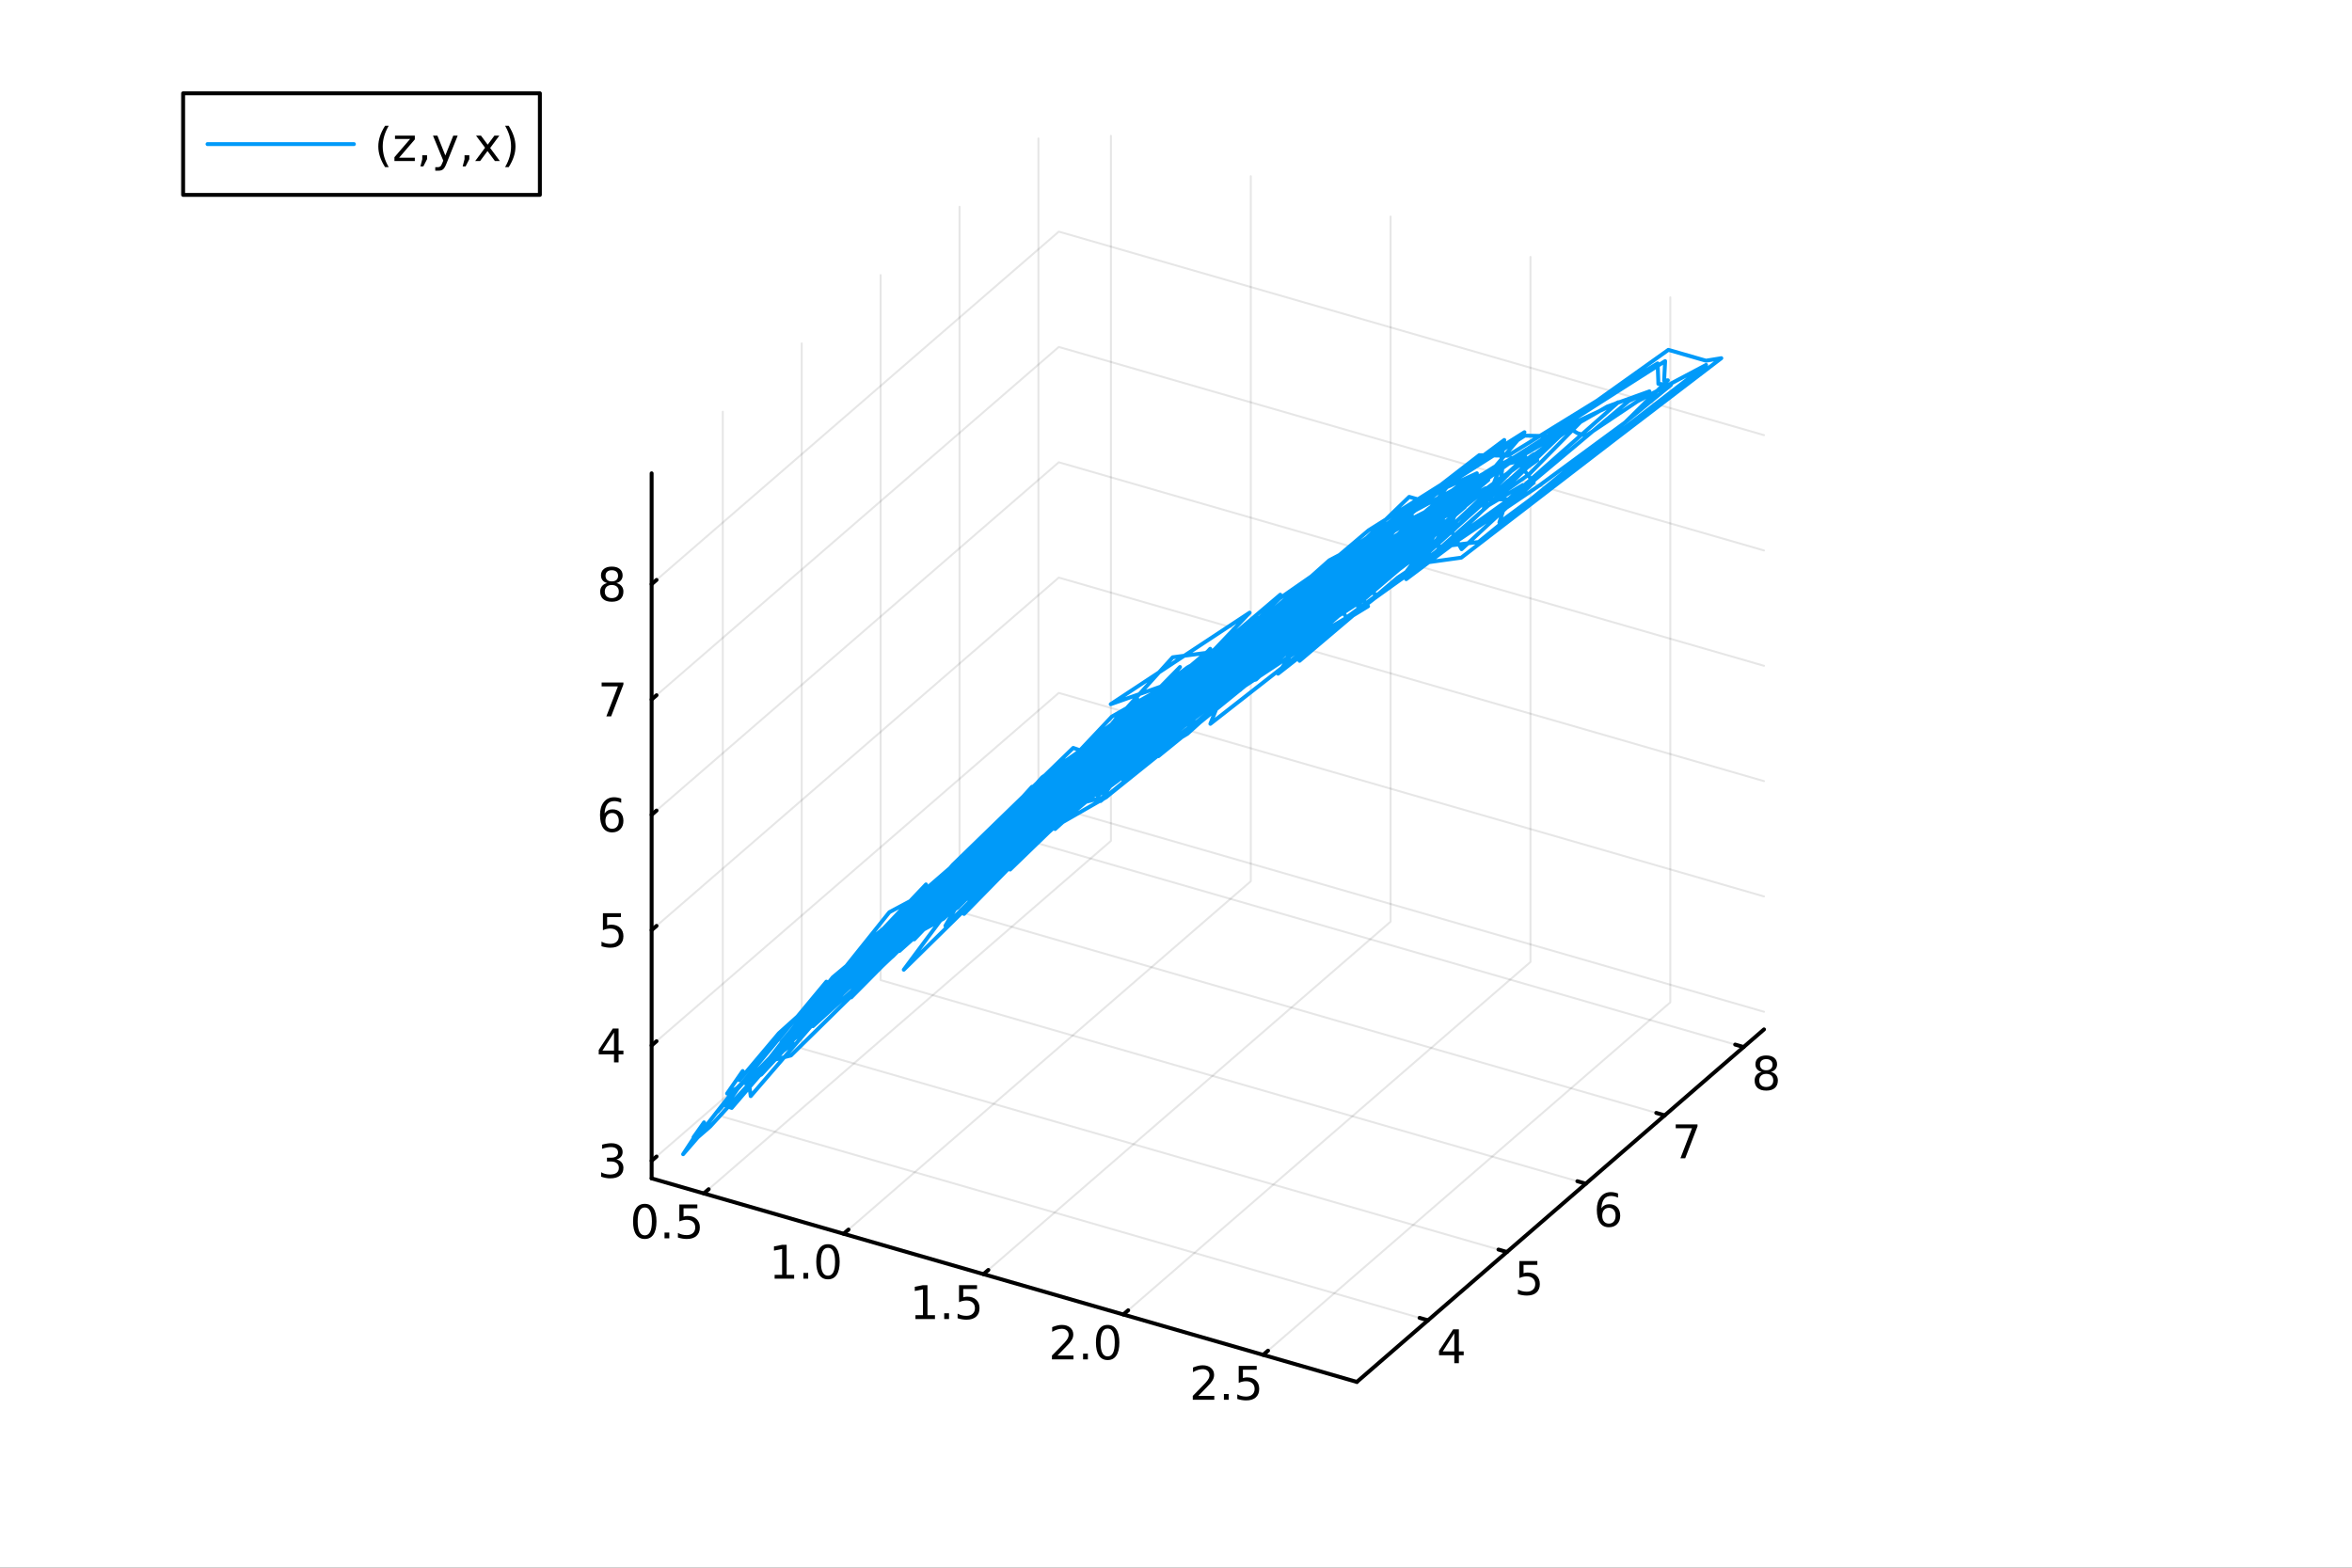
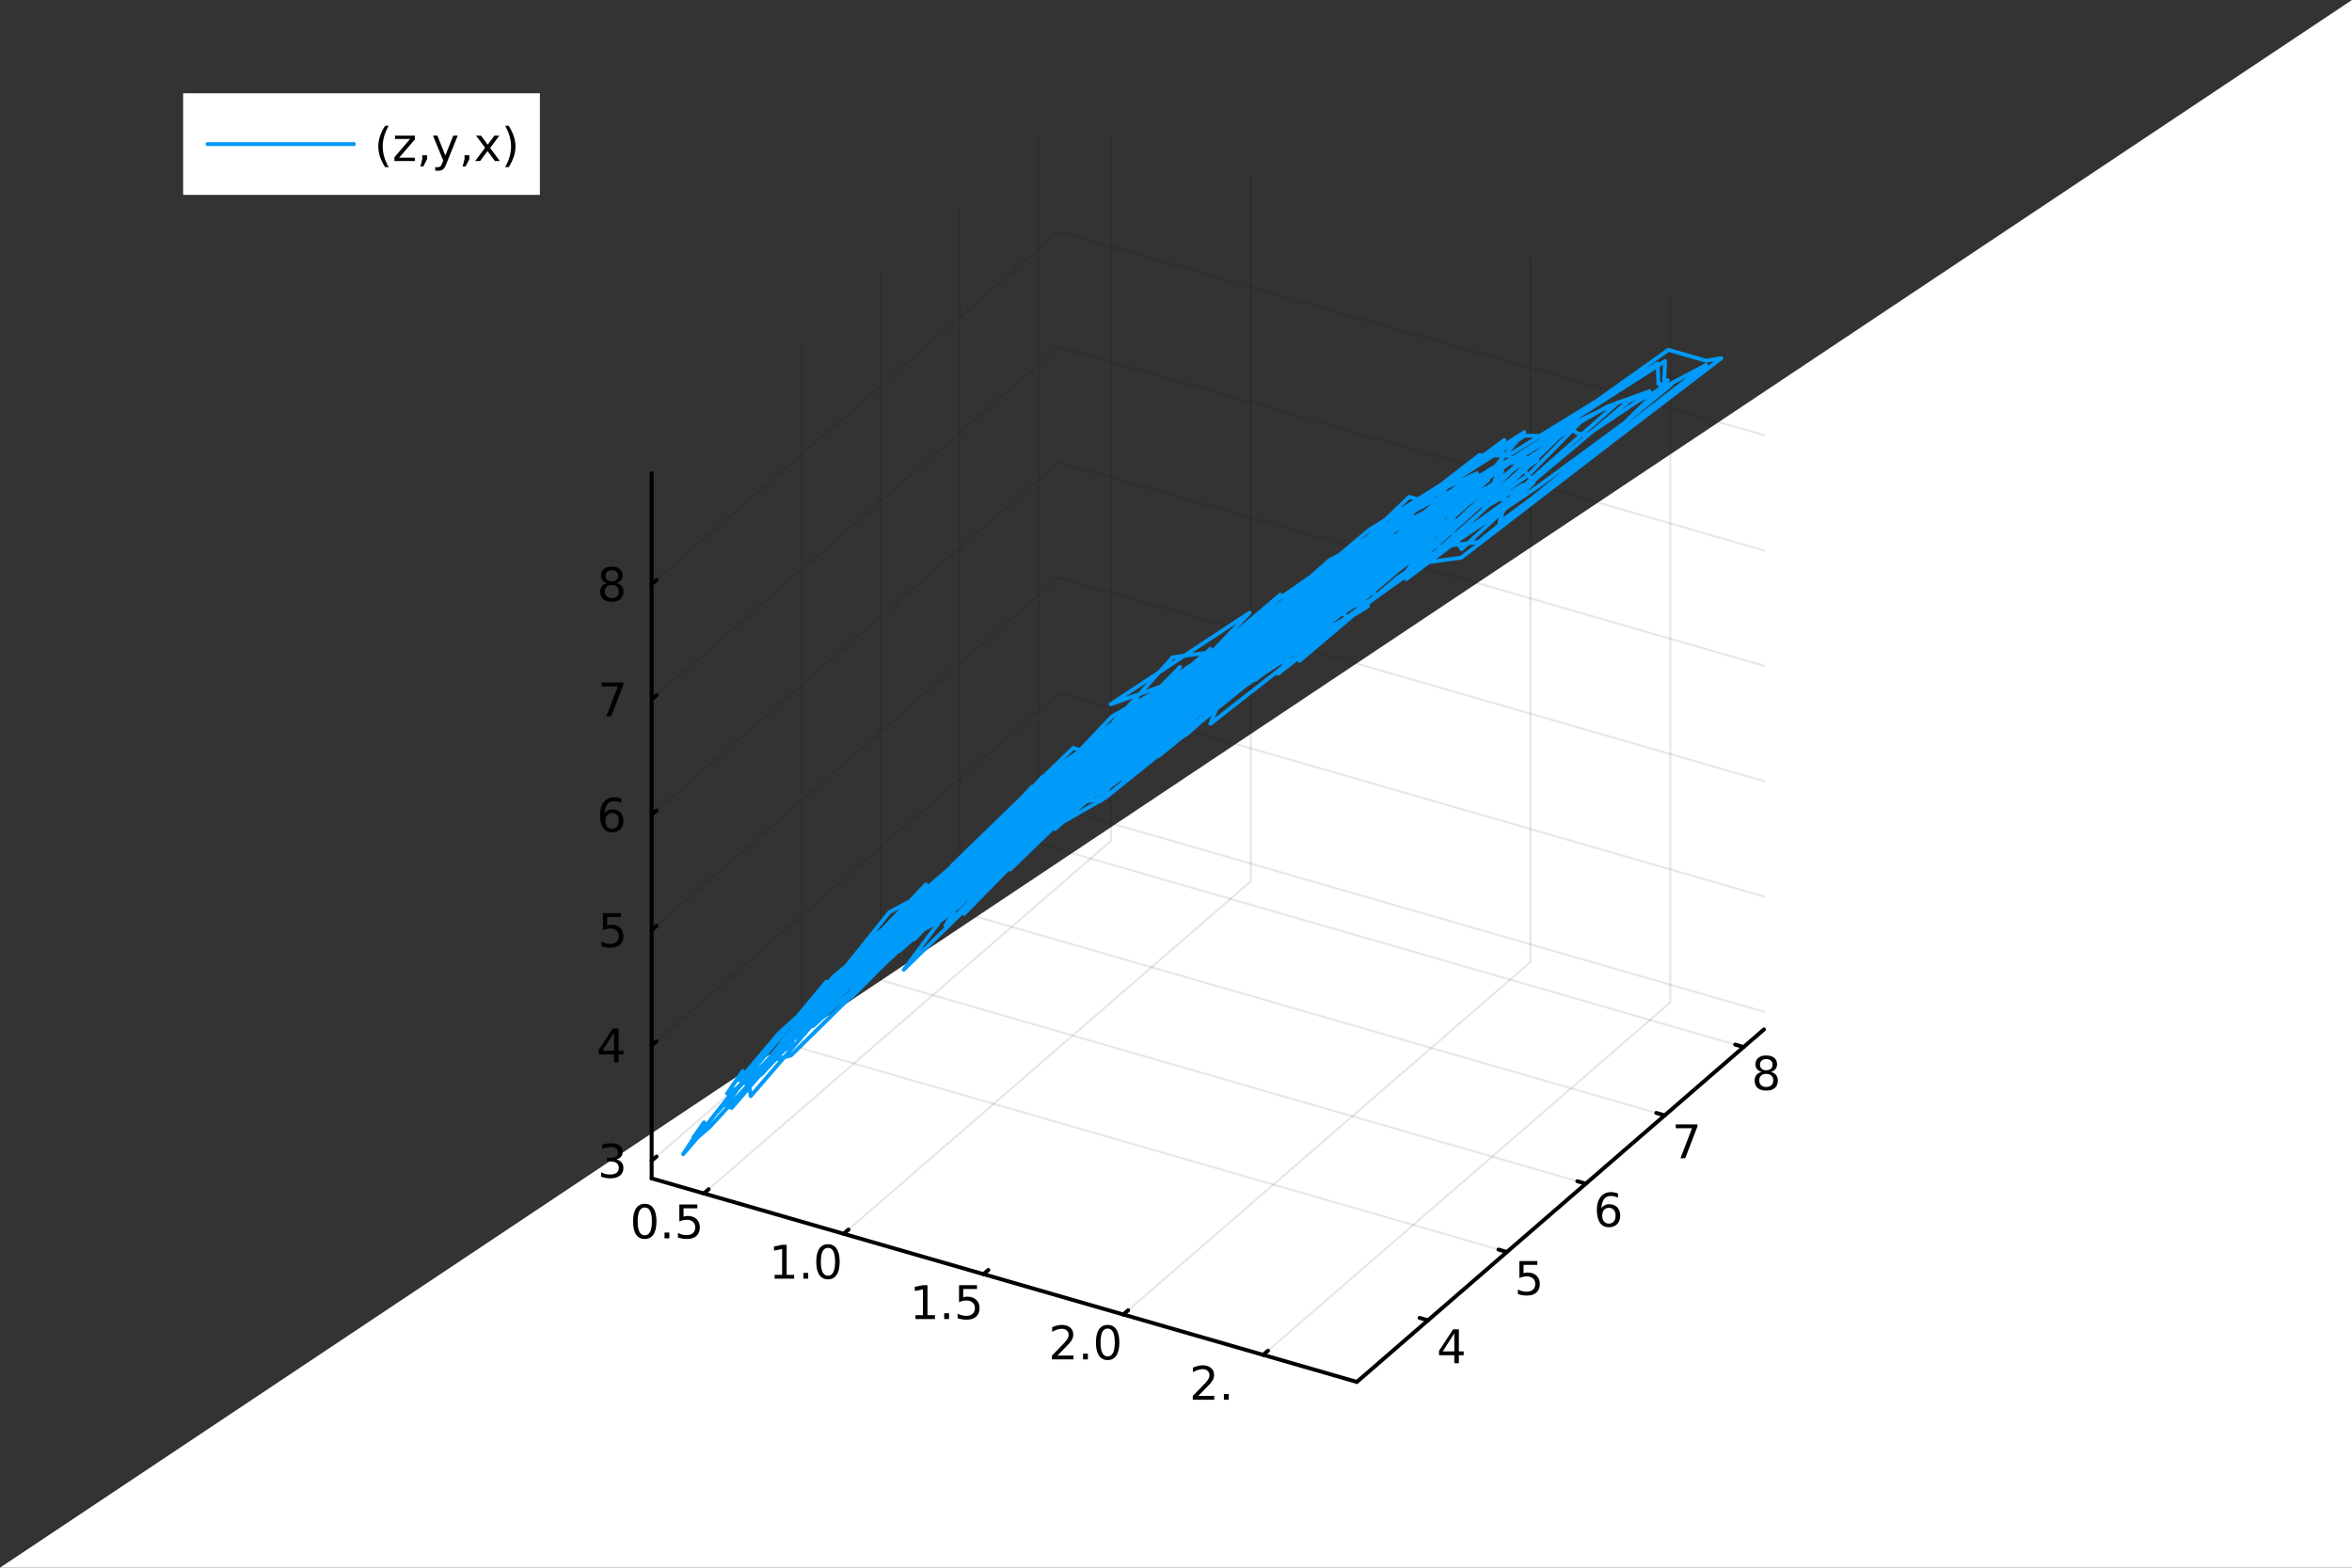
<svg xmlns="http://www.w3.org/2000/svg" width="600" height="400" viewBox="0 0 2400 1600">
  <rect x="0" y="0" width="2400" height="1600" fill="#333333" stroke="none" />
  <defs>
    <clipPath id="clip520">
      <rect x="0" y="0" width="2400" height="1600" />
    </clipPath>
  </defs>
-   <path clip-path="url(#clip520)" d="M0 1600 L2400 1600 L2400 0 L0 0  Z" fill="#ffffff" fill-rule="evenodd" fill-opacity="1" />
+   <path clip-path="url(#clip520)" d="M0 1600 L2400 1600 L2400 0 Z" fill="#ffffff" fill-rule="evenodd" fill-opacity="1" />
  <defs>
    <clipPath id="clip521">
      <rect x="480" y="0" width="1681" height="1600" />
    </clipPath>
  </defs>
  <defs>
    <clipPath id="clip522">
      <rect x="112" y="47" width="2242" height="1440" />
    </clipPath>
  </defs>
  <path clip-path="url(#clip522)" d="M-616.62 2519.45 L-616.62 2240.53 L-287.08 2101.08 L283.7 2181.59 L283.7 2460.5 L-45.84 2599.96 L-616.62 2519.45  Z" fill="#ffffff" fill-rule="evenodd" fill-opacity="1" />
  <polyline clip-path="url(#clip522)" style="stroke:#000000; stroke-linecap:round; stroke-linejoin:round; stroke-width:2; stroke-opacity:0.1; fill:none" points="718.14,1218.04 1133.6,858.24 1133.6,138.638 " />
  <polyline clip-path="url(#clip522)" style="stroke:#000000; stroke-linecap:round; stroke-linejoin:round; stroke-width:2; stroke-opacity:0.1; fill:none" points="860.835,1259.23 1276.3,899.433 1276.3,179.831 " />
-   <polyline clip-path="url(#clip522)" style="stroke:#000000; stroke-linecap:round; stroke-linejoin:round; stroke-width:2; stroke-opacity:0.1; fill:none" points="1003.53,1300.43 1418.99,940.625 1418.99,221.023 " />
  <polyline clip-path="url(#clip522)" style="stroke:#000000; stroke-linecap:round; stroke-linejoin:round; stroke-width:2; stroke-opacity:0.1; fill:none" points="1146.23,1341.62 1561.69,981.818 1561.69,262.216 " />
  <polyline clip-path="url(#clip522)" style="stroke:#000000; stroke-linecap:round; stroke-linejoin:round; stroke-width:2; stroke-opacity:0.1; fill:none" points="1288.92,1382.81 1704.38,1023.01 1704.38,303.408 " />
-   <polyline clip-path="url(#clip522)" style="stroke:#000000; stroke-linecap:round; stroke-linejoin:round; stroke-width:2; stroke-opacity:0.1; fill:none" points="1457.16,1347.52 737.56,1139.79 737.56,420.185 " />
  <polyline clip-path="url(#clip522)" style="stroke:#000000; stroke-linecap:round; stroke-linejoin:round; stroke-width:2; stroke-opacity:0.1; fill:none" points="1537.68,1277.79 818.075,1070.06 818.075,350.456 " />
  <polyline clip-path="url(#clip522)" style="stroke:#000000; stroke-linecap:round; stroke-linejoin:round; stroke-width:2; stroke-opacity:0.1; fill:none" points="1618.19,1208.06 898.59,1000.33 898.59,280.728 " />
  <polyline clip-path="url(#clip522)" style="stroke:#000000; stroke-linecap:round; stroke-linejoin:round; stroke-width:2; stroke-opacity:0.1; fill:none" points="1698.71,1138.33 979.105,930.602 979.105,211 " />
  <polyline clip-path="url(#clip522)" style="stroke:#000000; stroke-linecap:round; stroke-linejoin:round; stroke-width:2; stroke-opacity:0.1; fill:none" points="1779.22,1068.6 1059.62,860.873 1059.62,141.272 " />
  <polyline clip-path="url(#clip522)" style="stroke:#000000; stroke-linecap:round; stroke-linejoin:round; stroke-width:2; stroke-opacity:0.1; fill:none" points="664.934,1184.69 1080.4,824.892 1800,1032.62 " />
  <polyline clip-path="url(#clip522)" style="stroke:#000000; stroke-linecap:round; stroke-linejoin:round; stroke-width:2; stroke-opacity:0.1; fill:none" points="664.934,1066.99 1080.4,707.191 1800,914.922 " />
  <polyline clip-path="url(#clip522)" style="stroke:#000000; stroke-linecap:round; stroke-linejoin:round; stroke-width:2; stroke-opacity:0.1; fill:none" points="664.934,949.291 1080.4,589.49 1800,797.221 " />
  <polyline clip-path="url(#clip522)" style="stroke:#000000; stroke-linecap:round; stroke-linejoin:round; stroke-width:2; stroke-opacity:0.1; fill:none" points="664.934,831.59 1080.4,471.789 1800,679.52 " />
  <polyline clip-path="url(#clip522)" style="stroke:#000000; stroke-linecap:round; stroke-linejoin:round; stroke-width:2; stroke-opacity:0.1; fill:none" points="664.934,713.889 1080.4,354.088 1800,561.82 " />
  <polyline clip-path="url(#clip522)" style="stroke:#000000; stroke-linecap:round; stroke-linejoin:round; stroke-width:2; stroke-opacity:0.1; fill:none" points="664.934,596.188 1080.4,236.387 1800,444.119 " />
  <polyline clip-path="url(#clip520)" style="stroke:#000000; stroke-linecap:round; stroke-linejoin:round; stroke-width:4; stroke-opacity:1; fill:none" points="664.934,1202.68 1384.54,1410.41 " />
  <polyline clip-path="url(#clip520)" style="stroke:#000000; stroke-linecap:round; stroke-linejoin:round; stroke-width:4; stroke-opacity:1; fill:none" points="718.14,1218.04 723.126,1213.72 " />
  <polyline clip-path="url(#clip520)" style="stroke:#000000; stroke-linecap:round; stroke-linejoin:round; stroke-width:4; stroke-opacity:1; fill:none" points="860.835,1259.23 865.821,1254.92 " />
  <polyline clip-path="url(#clip520)" style="stroke:#000000; stroke-linecap:round; stroke-linejoin:round; stroke-width:4; stroke-opacity:1; fill:none" points="1003.53,1300.43 1008.52,1296.11 " />
  <polyline clip-path="url(#clip520)" style="stroke:#000000; stroke-linecap:round; stroke-linejoin:round; stroke-width:4; stroke-opacity:1; fill:none" points="1146.23,1341.62 1151.21,1337.3 " />
  <polyline clip-path="url(#clip520)" style="stroke:#000000; stroke-linecap:round; stroke-linejoin:round; stroke-width:4; stroke-opacity:1; fill:none" points="1288.92,1382.81 1293.91,1378.49 " />
  <path clip-path="url(#clip520)" d="M657.937 1232.36 Q654.326 1232.36 652.497 1235.92 Q650.692 1239.46 650.692 1246.59 Q650.692 1253.7 652.497 1257.26 Q654.326 1260.81 657.937 1260.81 Q661.572 1260.81 663.377 1257.26 Q665.206 1253.7 665.206 1246.59 Q665.206 1239.46 663.377 1235.92 Q661.572 1232.36 657.937 1232.36 M657.937 1228.65 Q663.747 1228.65 666.803 1233.26 Q669.882 1237.84 669.882 1246.59 Q669.882 1255.32 666.803 1259.93 Q663.747 1264.51 657.937 1264.51 Q652.127 1264.51 649.048 1259.93 Q645.993 1255.32 645.993 1246.59 Q645.993 1237.84 649.048 1233.26 Q652.127 1228.65 657.937 1228.65 Z" fill="#000000" fill-rule="nonzero" fill-opacity="1" />
  <path clip-path="url(#clip520)" d="M678.099 1257.96 L682.983 1257.96 L682.983 1263.84 L678.099 1263.84 L678.099 1257.96 Z" fill="#000000" fill-rule="nonzero" fill-opacity="1" />
  <path clip-path="url(#clip520)" d="M693.215 1229.28 L711.571 1229.28 L711.571 1233.21 L697.497 1233.21 L697.497 1241.69 Q698.516 1241.34 699.534 1241.18 Q700.553 1240.99 701.571 1240.99 Q707.358 1240.99 710.738 1244.16 Q714.118 1247.33 714.118 1252.75 Q714.118 1258.33 710.645 1261.43 Q707.173 1264.51 700.854 1264.51 Q698.678 1264.51 696.409 1264.14 Q694.164 1263.77 691.757 1263.03 L691.757 1258.33 Q693.84 1259.46 696.062 1260.02 Q698.284 1260.57 700.761 1260.57 Q704.766 1260.57 707.104 1258.47 Q709.442 1256.36 709.442 1252.75 Q709.442 1249.14 707.104 1247.03 Q704.766 1244.93 700.761 1244.93 Q698.886 1244.93 697.011 1245.34 Q695.159 1245.76 693.215 1246.64 L693.215 1229.28 Z" fill="#000000" fill-rule="nonzero" fill-opacity="1" />
  <path clip-path="url(#clip520)" d="M790.447 1301.1 L798.086 1301.1 L798.086 1274.73 L789.776 1276.4 L789.776 1272.14 L798.04 1270.47 L802.716 1270.47 L802.716 1301.1 L810.354 1301.1 L810.354 1305.03 L790.447 1305.03 L790.447 1301.1 Z" fill="#000000" fill-rule="nonzero" fill-opacity="1" />
  <path clip-path="url(#clip520)" d="M819.799 1299.15 L824.683 1299.15 L824.683 1305.03 L819.799 1305.03 L819.799 1299.15 Z" fill="#000000" fill-rule="nonzero" fill-opacity="1" />
  <path clip-path="url(#clip520)" d="M844.868 1273.55 Q841.257 1273.55 839.428 1277.11 Q837.623 1280.66 837.623 1287.79 Q837.623 1294.89 839.428 1298.46 Q841.257 1302 844.868 1302 Q848.502 1302 850.308 1298.46 Q852.137 1294.89 852.137 1287.79 Q852.137 1280.66 850.308 1277.11 Q848.502 1273.55 844.868 1273.55 M844.868 1269.85 Q850.678 1269.85 853.734 1274.45 Q856.813 1279.04 856.813 1287.79 Q856.813 1296.51 853.734 1301.12 Q850.678 1305.7 844.868 1305.7 Q839.058 1305.7 835.979 1301.12 Q832.924 1296.51 832.924 1287.79 Q832.924 1279.04 835.979 1274.45 Q839.058 1269.85 844.868 1269.85 Z" fill="#000000" fill-rule="nonzero" fill-opacity="1" />
  <path clip-path="url(#clip520)" d="M934.138 1342.29 L941.776 1342.29 L941.776 1315.92 L933.466 1317.59 L933.466 1313.33 L941.73 1311.66 L946.406 1311.66 L946.406 1342.29 L954.045 1342.29 L954.045 1346.22 L934.138 1346.22 L934.138 1342.29 Z" fill="#000000" fill-rule="nonzero" fill-opacity="1" />
  <path clip-path="url(#clip520)" d="M963.489 1340.34 L968.373 1340.34 L968.373 1346.22 L963.489 1346.22 L963.489 1340.34 Z" fill="#000000" fill-rule="nonzero" fill-opacity="1" />
  <path clip-path="url(#clip520)" d="M978.605 1311.66 L996.961 1311.66 L996.961 1315.6 L982.887 1315.6 L982.887 1324.07 Q983.906 1323.72 984.924 1323.56 Q985.943 1323.38 986.961 1323.38 Q992.748 1323.38 996.128 1326.55 Q999.508 1329.72 999.508 1335.14 Q999.508 1340.71 996.035 1343.82 Q992.563 1346.89 986.244 1346.89 Q984.068 1346.89 981.799 1346.52 Q979.554 1346.15 977.147 1345.41 L977.147 1340.71 Q979.23 1341.85 981.452 1342.4 Q983.674 1342.96 986.151 1342.96 Q990.156 1342.96 992.494 1340.85 Q994.832 1338.75 994.832 1335.14 Q994.832 1331.52 992.494 1329.42 Q990.156 1327.31 986.151 1327.31 Q984.276 1327.31 982.401 1327.73 Q980.549 1328.15 978.605 1329.02 L978.605 1311.66 Z" fill="#000000" fill-rule="nonzero" fill-opacity="1" />
  <path clip-path="url(#clip520)" d="M1079.05 1383.48 L1095.37 1383.48 L1095.37 1387.42 L1073.43 1387.42 L1073.43 1383.48 Q1076.09 1380.73 1080.68 1376.1 Q1085.28 1371.44 1086.46 1370.1 Q1088.71 1367.58 1089.59 1365.84 Q1090.49 1364.08 1090.49 1362.39 Q1090.49 1359.64 1088.55 1357.9 Q1086.62 1356.17 1083.52 1356.17 Q1081.32 1356.17 1078.87 1356.93 Q1076.44 1357.69 1073.66 1359.25 L1073.66 1354.52 Q1076.49 1353.39 1078.94 1352.81 Q1081.39 1352.23 1083.43 1352.23 Q1088.8 1352.23 1091.99 1354.92 Q1095.19 1357.6 1095.19 1362.09 Q1095.19 1364.22 1094.38 1366.14 Q1093.59 1368.04 1091.49 1370.63 Q1090.91 1371.31 1087.8 1374.52 Q1084.7 1377.72 1079.05 1383.48 Z" fill="#000000" fill-rule="nonzero" fill-opacity="1" />
  <path clip-path="url(#clip520)" d="M1105.19 1381.54 L1110.07 1381.54 L1110.07 1387.42 L1105.19 1387.42 L1105.19 1381.54 Z" fill="#000000" fill-rule="nonzero" fill-opacity="1" />
  <path clip-path="url(#clip520)" d="M1130.26 1355.93 Q1126.65 1355.93 1124.82 1359.5 Q1123.01 1363.04 1123.01 1370.17 Q1123.01 1377.28 1124.82 1380.84 Q1126.65 1384.38 1130.26 1384.38 Q1133.89 1384.38 1135.7 1380.84 Q1137.53 1377.28 1137.53 1370.17 Q1137.53 1363.04 1135.7 1359.5 Q1133.89 1355.93 1130.26 1355.93 M1130.26 1352.23 Q1136.07 1352.23 1139.12 1356.84 Q1142.2 1361.42 1142.2 1370.17 Q1142.2 1378.9 1139.12 1383.5 Q1136.07 1388.09 1130.26 1388.09 Q1124.45 1388.09 1121.37 1383.5 Q1118.31 1378.9 1118.31 1370.17 Q1118.31 1361.42 1121.37 1356.84 Q1124.45 1352.23 1130.26 1352.23 Z" fill="#000000" fill-rule="nonzero" fill-opacity="1" />
  <path clip-path="url(#clip520)" d="M1222.75 1424.67 L1239.06 1424.67 L1239.06 1428.61 L1217.12 1428.61 L1217.12 1424.67 Q1219.78 1421.92 1224.37 1417.29 Q1228.97 1412.64 1230.15 1411.29 Q1232.4 1408.77 1233.28 1407.03 Q1234.18 1405.28 1234.18 1403.59 Q1234.18 1400.83 1232.24 1399.09 Q1230.31 1397.36 1227.21 1397.36 Q1225.01 1397.36 1222.56 1398.12 Q1220.13 1398.89 1217.35 1400.44 L1217.35 1395.72 Q1220.18 1394.58 1222.63 1394 Q1225.08 1393.42 1227.12 1393.42 Q1232.49 1393.42 1235.68 1396.11 Q1238.88 1398.79 1238.88 1403.28 Q1238.88 1405.41 1238.07 1407.34 Q1237.28 1409.23 1235.18 1411.83 Q1234.6 1412.5 1231.5 1415.72 Q1228.39 1418.91 1222.75 1424.67 Z" fill="#000000" fill-rule="nonzero" fill-opacity="1" />
  <path clip-path="url(#clip520)" d="M1248.88 1422.73 L1253.76 1422.73 L1253.76 1428.61 L1248.88 1428.61 L1248.88 1422.73 Z" fill="#000000" fill-rule="nonzero" fill-opacity="1" />
-   <path clip-path="url(#clip520)" d="M1263.99 1394.05 L1282.35 1394.05 L1282.35 1397.98 L1268.28 1397.98 L1268.28 1406.46 Q1269.3 1406.11 1270.31 1405.95 Q1271.33 1405.76 1272.35 1405.76 Q1278.14 1405.76 1281.52 1408.93 Q1284.9 1412.1 1284.9 1417.52 Q1284.9 1423.1 1281.43 1426.2 Q1277.95 1429.28 1271.63 1429.28 Q1269.46 1429.28 1267.19 1428.91 Q1264.94 1428.54 1262.54 1427.8 L1262.54 1423.1 Q1264.62 1424.23 1266.84 1424.79 Q1269.06 1425.34 1271.54 1425.34 Q1275.55 1425.34 1277.88 1423.24 Q1280.22 1421.13 1280.22 1417.52 Q1280.22 1413.91 1277.88 1411.8 Q1275.55 1409.7 1271.54 1409.7 Q1269.67 1409.7 1267.79 1410.11 Q1265.94 1410.53 1263.99 1411.41 L1263.99 1394.05 Z" fill="#000000" fill-rule="nonzero" fill-opacity="1" />
  <polyline clip-path="url(#clip520)" style="stroke:#000000; stroke-linecap:round; stroke-linejoin:round; stroke-width:4; stroke-opacity:1; fill:none" points="1384.54,1410.41 1800,1050.61 " />
  <polyline clip-path="url(#clip520)" style="stroke:#000000; stroke-linecap:round; stroke-linejoin:round; stroke-width:4; stroke-opacity:1; fill:none" points="1457.16,1347.52 1448.53,1345.02 " />
  <polyline clip-path="url(#clip520)" style="stroke:#000000; stroke-linecap:round; stroke-linejoin:round; stroke-width:4; stroke-opacity:1; fill:none" points="1537.68,1277.79 1529.04,1275.3 " />
  <polyline clip-path="url(#clip520)" style="stroke:#000000; stroke-linecap:round; stroke-linejoin:round; stroke-width:4; stroke-opacity:1; fill:none" points="1618.19,1208.06 1609.56,1205.57 " />
  <polyline clip-path="url(#clip520)" style="stroke:#000000; stroke-linecap:round; stroke-linejoin:round; stroke-width:4; stroke-opacity:1; fill:none" points="1698.71,1138.33 1690.07,1135.84 " />
  <polyline clip-path="url(#clip520)" style="stroke:#000000; stroke-linecap:round; stroke-linejoin:round; stroke-width:4; stroke-opacity:1; fill:none" points="1779.22,1068.6 1770.59,1066.11 " />
  <path clip-path="url(#clip520)" d="M1483.99 1360.83 L1472.18 1379.28 L1483.99 1379.28 L1483.99 1360.83 M1482.76 1356.76 L1488.64 1356.76 L1488.64 1379.28 L1493.57 1379.28 L1493.57 1383.17 L1488.64 1383.17 L1488.64 1391.32 L1483.99 1391.32 L1483.99 1383.17 L1468.39 1383.17 L1468.39 1378.66 L1482.76 1356.76 Z" fill="#000000" fill-rule="nonzero" fill-opacity="1" />
  <path clip-path="url(#clip520)" d="M1550.36 1287.03 L1568.72 1287.03 L1568.72 1290.97 L1554.64 1290.97 L1554.64 1299.44 Q1555.66 1299.09 1556.68 1298.93 Q1557.7 1298.75 1558.72 1298.75 Q1564.5 1298.75 1567.88 1301.92 Q1571.26 1305.09 1571.26 1310.5 Q1571.26 1316.08 1567.79 1319.18 Q1564.32 1322.26 1558 1322.26 Q1555.82 1322.26 1553.55 1321.89 Q1551.31 1321.52 1548.9 1320.78 L1548.9 1316.08 Q1550.98 1317.22 1553.21 1317.77 Q1555.43 1318.33 1557.91 1318.33 Q1561.91 1318.33 1564.25 1316.22 Q1566.59 1314.12 1566.59 1310.5 Q1566.59 1306.89 1564.25 1304.79 Q1561.91 1302.68 1557.91 1302.68 Q1556.03 1302.68 1554.16 1303.1 Q1552.3 1303.51 1550.36 1304.39 L1550.36 1287.03 Z" fill="#000000" fill-rule="nonzero" fill-opacity="1" />
  <path clip-path="url(#clip520)" d="M1641.75 1232.72 Q1638.61 1232.72 1636.75 1234.87 Q1634.93 1237.03 1634.93 1240.78 Q1634.93 1244.5 1636.75 1246.68 Q1638.61 1248.83 1641.75 1248.83 Q1644.9 1248.83 1646.73 1246.68 Q1648.58 1244.5 1648.58 1240.78 Q1648.58 1237.03 1646.73 1234.87 Q1644.9 1232.72 1641.75 1232.72 M1651.04 1218.07 L1651.04 1222.33 Q1649.28 1221.49 1647.47 1221.05 Q1645.69 1220.61 1643.93 1220.61 Q1639.3 1220.61 1636.85 1223.74 Q1634.42 1226.86 1634.07 1233.18 Q1635.43 1231.17 1637.49 1230.1 Q1639.55 1229.02 1642.03 1229.02 Q1647.24 1229.02 1650.25 1232.19 Q1653.28 1235.34 1653.28 1240.78 Q1653.28 1246.1 1650.13 1249.32 Q1646.99 1252.54 1641.75 1252.54 Q1635.76 1252.54 1632.59 1247.95 Q1629.42 1243.35 1629.42 1234.62 Q1629.42 1226.42 1633.31 1221.56 Q1637.19 1216.68 1643.74 1216.68 Q1645.5 1216.68 1647.29 1217.03 Q1649.09 1217.37 1651.04 1218.07 Z" fill="#000000" fill-rule="nonzero" fill-opacity="1" />
  <path clip-path="url(#clip520)" d="M1709.93 1147.58 L1732.15 1147.58 L1732.15 1149.57 L1719.61 1182.14 L1714.72 1182.14 L1726.53 1151.51 L1709.93 1151.51 L1709.93 1147.58 Z" fill="#000000" fill-rule="nonzero" fill-opacity="1" />
  <path clip-path="url(#clip520)" d="M1802.3 1096 Q1798.97 1096 1797.04 1097.78 Q1795.15 1099.56 1795.15 1102.69 Q1795.15 1105.81 1797.04 1107.59 Q1798.97 1109.38 1802.3 1109.38 Q1805.63 1109.38 1807.55 1107.59 Q1809.47 1105.79 1809.47 1102.69 Q1809.47 1099.56 1807.55 1097.78 Q1805.65 1096 1802.3 1096 M1797.62 1094 Q1794.61 1093.26 1792.92 1091.2 Q1791.26 1089.14 1791.26 1086.18 Q1791.26 1082.04 1794.2 1079.63 Q1797.16 1077.22 1802.3 1077.22 Q1807.46 1077.22 1810.4 1079.63 Q1813.34 1082.04 1813.34 1086.18 Q1813.34 1089.14 1811.65 1091.2 Q1809.98 1093.26 1807 1094 Q1810.38 1094.79 1812.25 1097.08 Q1814.15 1099.38 1814.15 1102.69 Q1814.15 1107.71 1811.07 1110.39 Q1808.02 1113.08 1802.3 1113.08 Q1796.58 1113.08 1793.5 1110.39 Q1790.45 1107.71 1790.45 1102.69 Q1790.45 1099.38 1792.34 1097.08 Q1794.24 1094.79 1797.62 1094 M1795.91 1086.62 Q1795.91 1089.31 1797.58 1090.81 Q1799.27 1092.32 1802.3 1092.32 Q1805.31 1092.32 1807 1090.81 Q1808.71 1089.31 1808.71 1086.62 Q1808.71 1083.94 1807 1082.43 Q1805.31 1080.93 1802.3 1080.93 Q1799.27 1080.93 1797.58 1082.43 Q1795.91 1083.94 1795.91 1086.62 Z" fill="#000000" fill-rule="nonzero" fill-opacity="1" />
  <polyline clip-path="url(#clip520)" style="stroke:#000000; stroke-linecap:round; stroke-linejoin:round; stroke-width:4; stroke-opacity:1; fill:none" points="664.934,1202.68 664.934,483.08 " />
  <polyline clip-path="url(#clip520)" style="stroke:#000000; stroke-linecap:round; stroke-linejoin:round; stroke-width:4; stroke-opacity:1; fill:none" points="664.934,1184.69 669.92,1180.38 " />
  <polyline clip-path="url(#clip520)" style="stroke:#000000; stroke-linecap:round; stroke-linejoin:round; stroke-width:4; stroke-opacity:1; fill:none" points="664.934,1066.99 669.92,1062.67 " />
  <polyline clip-path="url(#clip520)" style="stroke:#000000; stroke-linecap:round; stroke-linejoin:round; stroke-width:4; stroke-opacity:1; fill:none" points="664.934,949.291 669.92,944.974 " />
  <polyline clip-path="url(#clip520)" style="stroke:#000000; stroke-linecap:round; stroke-linejoin:round; stroke-width:4; stroke-opacity:1; fill:none" points="664.934,831.59 669.92,827.273 " />
  <polyline clip-path="url(#clip520)" style="stroke:#000000; stroke-linecap:round; stroke-linejoin:round; stroke-width:4; stroke-opacity:1; fill:none" points="664.934,713.889 669.92,709.572 " />
  <polyline clip-path="url(#clip520)" style="stroke:#000000; stroke-linecap:round; stroke-linejoin:round; stroke-width:4; stroke-opacity:1; fill:none" points="664.934,596.188 669.92,591.871 " />
  <path clip-path="url(#clip520)" d="M629.005 1183.34 Q632.361 1184.06 634.236 1186.32 Q636.134 1188.59 636.134 1191.93 Q636.134 1197.04 632.616 1199.84 Q629.097 1202.64 622.616 1202.64 Q620.44 1202.64 618.125 1202.2 Q615.834 1201.79 613.38 1200.93 L613.38 1196.42 Q615.324 1197.55 617.639 1198.13 Q619.954 1198.71 622.477 1198.71 Q626.875 1198.71 629.167 1196.97 Q631.482 1195.24 631.482 1191.93 Q631.482 1188.87 629.329 1187.16 Q627.199 1185.42 623.38 1185.42 L619.352 1185.42 L619.352 1181.58 L623.565 1181.58 Q627.014 1181.58 628.843 1180.21 Q630.671 1178.83 630.671 1176.23 Q630.671 1173.57 628.773 1172.16 Q626.898 1170.72 623.38 1170.72 Q621.459 1170.72 619.26 1171.14 Q617.06 1171.56 614.422 1172.44 L614.422 1168.27 Q617.084 1167.53 619.398 1167.16 Q621.736 1166.79 623.797 1166.79 Q629.121 1166.79 632.222 1169.22 Q635.324 1171.63 635.324 1175.75 Q635.324 1178.62 633.681 1180.61 Q632.037 1182.58 629.005 1183.34 Z" fill="#000000" fill-rule="nonzero" fill-opacity="1" />
  <path clip-path="url(#clip520)" d="M626.551 1053.79 L614.746 1072.24 L626.551 1072.24 L626.551 1053.79 M625.324 1049.71 L631.204 1049.71 L631.204 1072.24 L636.134 1072.24 L636.134 1076.12 L631.204 1076.12 L631.204 1084.27 L626.551 1084.27 L626.551 1076.12 L610.949 1076.12 L610.949 1071.61 L625.324 1049.71 Z" fill="#000000" fill-rule="nonzero" fill-opacity="1" />
  <path clip-path="url(#clip520)" d="M615.232 932.011 L633.588 932.011 L633.588 935.946 L619.514 935.946 L619.514 944.419 Q620.533 944.071 621.551 943.909 Q622.57 943.724 623.588 943.724 Q629.375 943.724 632.755 946.895 Q636.134 950.067 636.134 955.483 Q636.134 961.062 632.662 964.164 Q629.19 967.242 622.871 967.242 Q620.695 967.242 618.426 966.872 Q616.181 966.502 613.773 965.761 L613.773 961.062 Q615.857 962.196 618.079 962.752 Q620.301 963.307 622.778 963.307 Q626.783 963.307 629.121 961.201 Q631.459 959.094 631.459 955.483 Q631.459 951.872 629.121 949.766 Q626.783 947.659 622.778 947.659 Q620.903 947.659 619.028 948.076 Q617.176 948.493 615.232 949.372 L615.232 932.011 Z" fill="#000000" fill-rule="nonzero" fill-opacity="1" />
  <path clip-path="url(#clip520)" d="M624.607 829.727 Q621.459 829.727 619.607 831.88 Q617.778 834.032 617.778 837.782 Q617.778 841.509 619.607 843.685 Q621.459 845.838 624.607 845.838 Q627.755 845.838 629.584 843.685 Q631.435 841.509 631.435 837.782 Q631.435 834.032 629.584 831.88 Q627.755 829.727 624.607 829.727 M633.889 815.074 L633.889 819.333 Q632.13 818.5 630.324 818.06 Q628.542 817.62 626.783 817.62 Q622.153 817.62 619.699 820.745 Q617.269 823.87 616.922 830.19 Q618.287 828.176 620.347 827.111 Q622.408 826.023 624.884 826.023 Q630.093 826.023 633.102 829.194 Q636.134 832.343 636.134 837.782 Q636.134 843.106 632.986 846.324 Q629.838 849.542 624.607 849.542 Q618.611 849.542 615.44 844.958 Q612.269 840.352 612.269 831.625 Q612.269 823.431 616.158 818.569 Q620.047 813.685 626.597 813.685 Q628.357 813.685 630.139 814.032 Q631.945 814.38 633.889 815.074 Z" fill="#000000" fill-rule="nonzero" fill-opacity="1" />
  <path clip-path="url(#clip520)" d="M613.912 696.609 L636.134 696.609 L636.134 698.6 L623.588 731.169 L618.704 731.169 L630.509 700.544 L613.912 700.544 L613.912 696.609 Z" fill="#000000" fill-rule="nonzero" fill-opacity="1" />
  <path clip-path="url(#clip520)" d="M624.283 597.056 Q620.949 597.056 619.028 598.839 Q617.13 600.621 617.13 603.746 Q617.13 606.871 619.028 608.654 Q620.949 610.436 624.283 610.436 Q627.616 610.436 629.537 608.654 Q631.459 606.848 631.459 603.746 Q631.459 600.621 629.537 598.839 Q627.639 597.056 624.283 597.056 M619.607 595.066 Q616.597 594.325 614.908 592.265 Q613.241 590.205 613.241 587.242 Q613.241 583.098 616.181 580.691 Q619.144 578.283 624.283 578.283 Q629.445 578.283 632.384 580.691 Q635.324 583.098 635.324 587.242 Q635.324 590.205 633.634 592.265 Q631.968 594.325 628.982 595.066 Q632.361 595.853 634.236 598.144 Q636.134 600.436 636.134 603.746 Q636.134 608.769 633.056 611.454 Q630 614.14 624.283 614.14 Q618.565 614.14 615.486 611.454 Q612.431 608.769 612.431 603.746 Q612.431 600.436 614.329 598.144 Q616.227 595.853 619.607 595.066 M617.894 587.681 Q617.894 590.367 619.56 591.871 Q621.25 593.376 624.283 593.376 Q627.292 593.376 628.982 591.871 Q630.695 590.367 630.695 587.681 Q630.695 584.996 628.982 583.492 Q627.292 581.987 624.283 581.987 Q621.25 581.987 619.56 583.492 Q617.894 584.996 617.894 587.681 Z" fill="#000000" fill-rule="nonzero" fill-opacity="1" />
  <polyline clip-path="url(#clip522)" style="stroke:#009af9; stroke-linecap:round; stroke-linejoin:round; stroke-width:4; stroke-opacity:1; fill:none" points="1013.98,873.219 1013.59,873.399 1004.03,885.045 1001.8,887.475 999.142,890.42 984.691,907.864 989.828,900.87 981.019,911.179 973.422,919.701 975.668,915.907 977.963,912.064 975.255,914.341 982.031,904.661 985.205,899.363 973.035,913.41 959.787,928.43 968.005,916.263 970.966,911.119 958.221,925.523 946.145,938.366 949.314,931.697 961.356,915.019 957.641,918.663 971.671,900.957 985.118,884.153 995.759,871.764 983.42,890.99 960.721,917.319 940.247,940.531 909.56,974.892 961.81,906.805 958.42,911.648 939.371,934.389 904.596,967.79 876.343,995.882 890.735,973.236 910.589,957.589 951.97,910.298 936.739,931.078 939.018,938.677 943.774,931.985 1037.44,823.596 1085.92,797.027 1141.25,742.097 1144,755.46 1199.37,711.297 1170.88,740.919 1042.44,861.538 1003.21,881.246 1032.77,843.561 994.137,883.89 914.648,956.987 863.822,1007.99 844.837,1022.53 836.913,1032.98 859.725,1003.72 818.178,1048.53 797.256,1069.19 804.932,1059.79 850.997,1008.81 898.234,959.236 911.603,953.182 907.495,965.106 915.464,952.671 890.264,967.725 916.989,949.615 919.135,944.747 929.602,934.09 937.02,924.251 959.799,905.102 936.724,935.444 900.088,962.261 907.951,961.275 872.301,999.286 831.688,1036.7 831.232,1028.86 837.945,1025.3 873.117,979.328 939.888,921.16 924.693,951.531 995.786,866.846 1086.36,794.118 1025.61,866.602 1046.28,846.102 1078.77,815.757 1122.48,771.93 1212.99,696.767 1396.52,541.26 1555.58,441.113 1480.04,529.947 1464.65,553.118 1385.74,600.064 1304.42,668.358 1185.21,758.465 1170.75,755.844 1177.31,744.305 1184.82,729.735 1169.13,745.112 1193.09,726.837 1252.84,676.132 1134.86,787.206 1037.67,868.562 1038.01,858.56 998.846,889.794 1020.59,860.959 1023.57,854.097 1037.03,839.575 1070.54,805.008 1027.79,860.354 1056.22,830.428 1046.35,837.694 1074.41,811.356 1054.17,834.629 1058.58,811.622 1065.22,805.06 1042.65,840.694 1036.84,863.039 1065.02,836.395 1068.1,842.544 1045.13,870.105 983.702,932.784 1034.01,872.848 1030.71,887.483 1070.2,849.295 1168.94,760.701 1101.54,793.506 1086.07,805.394 1029.63,850.123 1011.32,887.678 981.847,899.173 925.487,950.09 1024.35,840.949 1069.31,810.882 1061.94,814.546 1106.83,788.715 1176.78,716.171 1168.32,726.52 1136.07,755.966 1306.88,620.333 1297.55,650.186 1318.68,633.549 1260.72,682.068 1389.04,571.778 1419.3,550.722 1338.18,622.852 1231.19,710.375 1311.22,618.816 1334.5,608.689 1370.05,584.252 1425.23,551.157 1362.85,604.666 1298.25,657.501 1222.43,717.891 1140.19,771.351 1113.54,797.32 1152.36,757.459 1136.32,768.724 1136.23,772.607 1137.69,766.149 1181.25,731.224 1255.52,672.589 1351.96,588.643 1288.79,653.539 1165.37,746.441 1199.04,717.058 1252.72,666.78 1264.51,659.793 1309.44,634.246 1285.56,665.338 1291.81,649.49 1110.28,799.38 1058.4,835.805 1038.94,854.642 1001.26,884.109 1085.38,789.341 1127.88,764.822 1151.87,750.939 1105.77,794.898 1127.4,771.012 1096.39,798.049 1091.65,815.191 1086.21,810.924 1096.51,809.616 1095.11,827.398 1057.89,856.362 922.224,989.691 1030.18,844.584 936.373,927.53 886.852,982.047 945.56,911.064 983.93,894.973 963.457,911.315 1017.06,859.714 975.09,901.57 975.27,901.261 1022.84,842.373 1115.65,753.212 1211.78,681.165 1310.21,626.722 1373.93,585.479 1370.48,599.143 1370.08,588.153 1339.28,632.492 1373.65,601.191 1359.26,593.406 1337.73,620.094 1235.86,698.914 1212.99,726.634 1116.64,808.552 1076.37,834.464 1100.68,800.683 1086.64,814.923 1043.07,839.882 1011.93,869.521 966.721,917.917 974.568,899.064 984.504,880.067 988.808,874.35 985.727,884.981 968.729,908.26 1000.32,881.873 1018.2,869.599 973.581,900.389 913.875,966.432 914.858,953.634 837.311,1038.93 851.198,1014.79 814.716,1052.7 819.727,1053.97 795.529,1070.02 829.581,1036.11 854.692,1010.91 867.065,997.218 889.28,970.095 890.767,971.429 930.106,932.869 1016.16,843.571 1005.83,877.078 1021.32,853.688 1033.15,839.055 1044.97,822.101 1038.35,832.106 1105.28,788.007 1121.84,782.377 1121.37,781.42 1091.01,803.09 1166.51,742.153 1155.71,753.698 1106.81,793.33 1096.81,811.023 995.499,907.971 1014.42,863.945 1049.86,829.686 974.864,904.133 894.798,985.184 911.793,966.461 936.519,936.773 995.571,877.45 1032.82,846.13 1050.84,842.389 1081.23,817.605 1032.06,872.262 1078.7,817.446 937.347,933.896 960.329,908.992 958.19,915.793 930.534,922.697 890.687,973.752 862.847,1010.97 845.851,1026.13 766.046,1118.72 764.378,1106.3 724.764,1149.64 712.02,1160.74 697.059,1178.01 718.405,1145.49 707.64,1160.72 710.269,1161.95 747.133,1114.93 732.321,1134.46 764.322,1098.15 751.786,1110.73 741.946,1116.03 757.862,1093.1 754.392,1102.43 794.743,1054.55 858.634,996.99 901.577,950.788 928.96,930.279 937.016,931.112 884.317,983.915 862.197,1004.3 826.878,1036.44 841.604,1024.68 807.885,1061.85 793.455,1076.03 769.947,1099.59 849.662,997.545 872.592,978.343 921.777,926.347 913.563,946.879 953.915,906.753 960.836,914.563 1039.47,836.001 1045.17,834.206 1042.9,843.61 953.231,936.567 936.367,943.17 1007.2,863.309 947.815,923.662 1002.72,867.054 1099.33,770.675 1148.12,747.833 1052.88,845.303 1034.79,871.904 1066.38,818.087 1040.64,842.47 1212.33,686.884 1209.95,704.594 1136.48,775.97 1123.27,773.686 1132.25,763.855 1074.69,823.276 1104.2,788.603 1160.7,735.926 1054.58,846.109 1143.58,750.273 1214.44,684.698 1236.66,683.251 1220.61,704.173 1230.48,689.134 1265.99,649.648 1204.32,713.376 1200.5,695.882 1267.69,645.699 1238.57,672.526 1264.95,660.15 1315.88,618.944 1316.98,641.111 1405.16,573.613 1369.31,601.9 1347.77,615.996 1533.45,474.653 1531.67,487.479 1387.55,601.975 1339.88,618.292 1249.51,694.781 1228.28,710.997 1302.6,635.61 1349.6,602.741 1388.15,563.364 1344.65,615.95 1364.62,605.531 1330.75,637.954 1367.97,599.997 1433.68,553.386 1373.31,608.585 1306.29,643.435 1271.69,664.827 1329.11,621.45 1392.06,572.418 1378.77,591.372 1483.78,502.237 1525.03,476.422 1548.38,470.968 1565.04,492.39 1491.4,560.543 1481.46,542.928 1556.46,466.122 1451.55,564.503 1424.73,579.634 1373.81,609.928 1353.53,619.885 1376.11,591.945 1416.51,542.838 1462.57,523.481 1487.12,515.099 1515.91,498.317 1495.24,515.514 1468.36,542.535 1393.39,607.272 1392.34,595.775 1304,666.536 1230.98,722.258 1217.76,718.87 1112.55,809.401 1103.06,805.334 1046.08,848.423 1061.54,826.219 982.446,911.367 1005.67,873.59 969.462,905.197 959.581,919.414 1029.75,846.149 994.879,880.435 1055.46,818.514 1066.1,818.235 1010.56,874.65 947.18,935.67 934.828,936.045 998.424,860.449 1018.7,858.227 974.538,896.464 992.207,885.772 1031.69,848.149 978.397,894.36 1038.46,835.646 1063.08,822.451 1086.53,810.352 1148.09,763.888 1105.37,804.084 1076.56,840.458 1020.61,884.386 984.863,908.735 1007.99,874.439 1116.6,789.003 1080.16,824.758 1066.38,830.256 965.181,926.892 927.799,954.836 904.98,973.386 912.63,960.723 901.891,964.127 891.469,971.043 831.509,1031.77 812.757,1051.38 804.436,1059.85 907.504,931.017 933.335,917.22 1008.29,852.221 1013.96,864.089 1026.73,857.652 985.287,899.473 946.634,939.078 931.495,946.425 965.935,899.38 902.979,975.531 907.647,961.123 905.411,954.896 831.354,1029.74 797.467,1063.39 851.127,1000.23 907.282,950.995 832.395,1032.26 874.275,984.53 907.341,958.483 972.146,882.738 1095.13,763.317 1106.31,767.249 1160.88,728.201 1172.35,732.187 1169.1,738.464 1232.1,683.338 1215.66,713.452 1182.88,732.404 1161.23,753.454 1234.89,662.162 1153.95,748.146 1169.59,744.465 1184.74,735.984 1190.12,727.724 1153.49,763.904 1106.76,790.058 1203.82,695.55 1198.62,704.732 1169.54,742.396 1294.46,641.767 1325.62,614.567 1393.76,582.767 1401.44,570.039 1434.53,537.436 1393.06,588.979 1382.2,589.726 1305.92,651.126 1228.37,719.678 1316.08,620.211 1241.8,706.589 1173.02,750.693 1125.51,788.934 1075.22,827.981 1004.47,887.467 987.347,894.018 1070.64,800.352 1102.87,779.244 1159.41,726.924 1150.46,753.164 1109.59,793.578 1065.4,835.343 1091.3,795.141 1036.15,852.87 1025.5,854.883 1023.52,856.275 1034.06,839.893 1031.94,853.659 1139.6,751.98 1188.25,723.065 1196.35,711.77 1126.53,772.172 1044.64,838.193 1053.83,824.079 1114.95,771.46 1083.64,812.287 1060.44,841.514 962.828,937.58 925.282,958.115 899.971,975.826 887.522,987.706 898.571,965.306 903.767,957.242 936.828,925.275 997.215,879.071 960.36,914.306 967.955,908.288 978.036,892.83 953.751,913.766 942.25,934.007 933.001,936.678 951.851,926.148 915.117,951.185 1002.43,857.98 1097.6,774.809 1127.67,764.083 1189.29,726.641 1237.22,687.013 1228.77,705.536 1216.11,709.885 1125.03,787.157 1087.38,815.539 1048.84,852.343 967.606,911.86 939.541,939.922 945.815,929.183 977.466,893.01 984.48,897.94 998.15,877.523 1007.59,867.012 1025.63,854.589 1001.58,883.647 952.657,924.661 876.532,1001.75 860.571,1011.93 867.197,1000 864.411,1005.27 870.039,997.67 908.708,944.788 945.145,910.974 990.878,865.093 958.919,902.597 890.541,972.131 896.682,961.97 929.701,923.162 910.071,950.164 878.263,989.071 953.148,915.132 992.039,876.749 1002.03,870.947 1039.19,835.146 1048.7,853.643 1106.31,790.396 1070.52,825.682 1014.95,879.332 945.764,935.795 954.08,918.953 931.311,948.33 913.753,949.051 898.964,964.852 931.958,936.064 990.779,887.675 1024.68,868.092 985.919,901.406 989.675,899.66 921.589,964.576 942.247,948.465 932.236,933.962 992.552,872.238 975.239,885.192 944.898,916.302 1019.42,843.296 1004.51,878.477 994.961,887.094 1026.94,845.434 935.481,932.373 841.18,1031.95 891.449,979.009 988.881,882.246 1072.91,804.718 1163.66,737.843 1201.93,713.037 1236.4,685.602 1227.53,710.478 1289.97,653.689 1236.98,694.02 1130.2,797.952 1144.58,783.338 1208.54,725.725 1195.9,744.548 1092.5,819.653 1018.51,887.901 1009.71,883.579 963.794,922.478 972.403,900.937 993.698,881.998 1002.94,873.866 1026.15,852.527 977.658,895.679 1161.21,714.268 1108.86,784.111 1190.63,707.674 1158.75,764.296 1135.72,784.71 1119.88,783.849 1186.92,725.017 1307.65,620.631 1509.46,464.548 1538.45,465.174 1691.45,370.864 1692.11,387.653 1692.21,391.748 1705.05,392.858 1508.76,553.184 1470.98,557.777 1455.86,556.643 1414.93,590.98 1383.58,604.188 1295.75,679.025 1211.03,745.038 1123.02,817.586 1157.92,762.484 1146.55,771.445 1170.44,742.427 1146.54,760.346 1018.19,887.342 979.853,915.571 1001.02,877.992 933.675,952.706 1005.07,867.323 990.515,890.283 1081.94,789.617 1071.89,809.749 1079.11,810.423 1080.45,824.448 1082.87,811.68 1211.23,702.693 1305.44,610.931 1425.82,527.248 1555.94,444.602 1591.36,445.355 1475.54,556.976 1426.33,589.431 1326.08,674.431 1321.3,651.927 1250.27,713.35 1268.08,679.082 1262.23,670.728 1235,701.905 1255.19,673.073 1286.6,633.775 1427.5,528.937 1386.33,586.772 1171.56,769.874 1158.96,768.836 1152.82,761.235 1220.34,684.344 1168.55,744.501 1249.47,672.056 1310.23,616.432 1292.72,657.121 1244.47,691.521 1206.81,716.209 1290.52,668.231 1314.81,643.35 1220.78,716.442 1183.24,744.418 1111.83,798.55 1183.42,719.991 1191.21,714.793 1176.91,741.698 1266.97,667.633 1347.15,597.524 1367.28,588.21 1463.69,523.089 1438.24,565.072 1455.25,551.011 1426.44,579.345 1331.18,642.957 1341.09,628.023 1330.18,631.607 1308.95,644.747 1298.76,652.261 1212.93,726.014 1142.43,790.687 1148.54,765.016 1086.49,818.21 1082.89,814.521 1058.96,835.456 1087.09,806.944 1025.55,865.076 1088.82,792.045 1088.71,803.055 1027.29,855.602 1098.24,815.583 1062.66,834.727 1154.47,731.358 1160.93,737.792 1280.72,635.695 1263.78,659.579 1332.34,622.507 1273.48,674.854 1198.16,734.709 1085.51,831.595 987.042,917.464 1003.44,878.849 1064.96,814.193 1091.15,792.964 1056.18,841.07 999.532,886.553 1025.18,847.507 1061.71,810.937 1041.3,839.973 1065.03,810.234 1109.87,774.117 1102.95,794.863 1192.89,710.523 1119.98,773.426 1196.76,702.407 1168.25,747.555 1138.22,768.709 1207.34,689.827 1295.86,636.803 1284.92,655.031 1437.97,507.097 1459.83,513.269 1504.86,492.627 1494.66,517.458 1371.56,622.858 1300.82,675.287 1182.01,771.788 1174.85,756.416 1169.25,749.303 1118.03,787.616 1138.3,766.445 1123.29,777.048 1062.29,841.426 1092.69,799.41 1192.08,700.352 1148.24,749.962 1114.75,789.437 1233.03,688.366 1273.02,651.737 1310.2,628.112 1300.08,642.599 1308.81,640.486 1196.34,738.929 1180.89,749.122 1112.95,786.677 1192.11,704.645 1256.65,662.363 1269.26,657.002 1257.57,670.808 1267.27,670.194 1261.53,672.646 1246.75,684.284 1289.12,635.506 1237.99,678.342 1370.87,604.626 1472.34,520.901 1487.32,535.702 1450.03,563.307 1458.48,547.607 1446.65,555.302 1408.88,576.682 1366.12,602.42 1316.87,642.42 1268.81,680.311 1321.83,638.709 1215.01,728.529 1174.89,756.673 1251.17,662.113 1258.82,665.931 1170.33,735.886 1226.82,689.699 1193.51,732.421 1196.19,722.092 1169.51,741.221 1040.91,838.415 1049.4,839.836 988.858,903.936 925.186,958.777 930.272,940.345 921.783,950.965 981.097,890.694 1029.43,839.034 1026.36,846.398 1052.82,824.735 1031.97,836.211 1008.52,858.093 991.391,875.395 972.698,901.388 1042.76,838.115 1140.62,743.109 1230.91,681.491 1276.12,657.494 1268.67,674.57 1234.44,707.057 1257.74,693.818 1121.49,799.645 1149.19,760.649 1123.73,783.692 1096.36,814.374 1211.42,695.851 1232.81,687.024 1183.9,735.203 1150.95,757.242 1128.26,777.153 1072.26,832.257 1073.83,827.189 1086.71,808.851 1073.57,816.041 1027.61,854.524 939.632,937.04 959.867,913.071 1055.79,811.616 1031.96,851.561 971.607,904.655 941.77,942.984 1030.76,857.101 1099.09,790.563 1187.2,720.501 1189.79,740.952 1051.52,852.907 1097.64,799.998 1099.87,805.008 1029.59,861.681 994.597,896.173 977.462,912.773 892.37,993.466 856.112,1013.74 884.649,973.418 925.502,931.897 973.334,885.164 943.792,922.276 941.663,930.307 927.34,947.084 947.976,931.041 886.773,998.886 807.084,1077.23 789.275,1081.85 813.95,1047.42 849.6,1008.97 797.119,1071.79 746.61,1130.78 740.766,1128.48 754.482,1108.74 843.24,1001.9 850.983,1005.29 894.963,959.498 937.201,918.214 905.831,963.514 963.833,898.678 1071.11,793.456 1162.75,721.099 1212.72,698.666 1202.26,723.386 1107.46,813.627 1170.61,729.338 1187.48,722.21 1164.94,752.634 1264.84,669.559 1376.85,589.751 1326.59,645.81 1366.03,608.07 1341.36,619.094 1337.79,636.988 1414.1,573.023 1377.8,613.066 1382.07,617.963 1339.08,645.958 1407.03,583.142 1343.2,625.106 1294.62,661.591 1249.79,704.976 1309.51,637.953 1280.06,654.988 1293.12,646.393 1271.93,681.196 1172.07,752.077 1154.19,763.81 1277.97,654.359 1227.36,708.104 1178.84,743.348 1221.39,697.885 1179.49,727.765 1285.74,631.988 1314.05,613.796 1295.14,640.453 1413.8,549.561 1351.88,614.407 1387.11,577.503 1337.17,623.943 1374.76,596.075 1271.58,687.25 1209.9,724.272 1144.8,780.513 1119.66,798.225 1070.87,823.503 1038.18,853.157 990.543,892.387 1048.18,834.436 997.067,882.224 962.516,910.355 884.166,997.391 898.001,968.99 921.441,947.332 866.691,998.051 892.059,967.167 923.548,944.17 892.97,975.478 932.202,930.872 956.082,911.624 967.109,902.257 1045.8,836.426 973.72,905.907 975.226,903.75 975.393,906.222 958.652,927.068 868.583,1017.95 893.782,977.939 856.055,1010.12 854.5,1015.74 867.149,1007.28 807.972,1062.51 809.162,1065.18 787.827,1080.94 792.077,1072.5 895.922,956.704 1016.8,840.811 992.261,882.066 955.516,922.785 958.27,919.547 912.41,959.375 984.953,875.491 984.243,893.709 999.754,881.587 1076.97,802.731 1040.68,843.418 1196.64,670.819 1233.92,665.937 1254.14,655.504 1295.77,631.548 1310.87,630.636 1308.1,651.711 1229.57,716.174 1223.13,711.653 1229.3,707.3 1093.26,828.751 1098.24,810.899 1124.7,772.936 1144.11,757.217 1203.28,702.056 1223.31,703.436 1295.55,636.35 1157,761.255 1135.72,781.95 1079.97,814.325 1096.08,799.437 1090.63,807.872 1121.3,779.241 1009.56,882.649 1081.75,792.732 1057.98,830.911 1015.45,874.967 967.706,911.061 928.114,954.18 969.653,906.12 1022.4,855.473 995.741,884.334 1019.58,863.909 1034.92,848.68 1047.91,828.478 1115.88,786.004 1053.21,845.745 999.622,890.067 949.96,934.353 932.049,945.565 941.699,921.362 969.372,899.438 868.423,1004.38 827.531,1039.45 890.911,967.26 936.484,931.638 952.224,920.548 890.293,981.053 895.176,973.168 952.573,914.893 881.162,994.338 940.524,927.588 965.023,904.496 998.393,875.29 1079.41,808.97 1184.85,716.525 1156.04,751.724 1183.49,733.984 1231.6,691.782 1271.19,656.578 1241.64,701.837 1129.92,781.207 1081.62,817.638 1051.8,840.851 1081.97,824.627 1041.4,849.356 1091.43,789.456 1038.23,825.688 990.925,884.503 986.24,893.225 984.107,897.534 1083.44,805.536 1140.06,731.926 1157.25,740.294 1199.57,710.111 1224.1,686.697 1203.19,709.777 1145.86,738.515 1114.35,777.368 1035.51,857.308 1123.08,767.518 1234.84,667.2 1131.13,789.51 1117.06,784.348 1177.12,736.652 1105.82,789.91 981.369,897.805 930.559,937.832 973.563,895.931 1058.68,819.815 991.971,879.756 1034.28,833.91 1017.44,849.467 1045.58,835.463 1057.16,833.371 980.897,892.952 1018.32,852.169 1036.64,840.133 1050.48,826.234 894.125,953.788 844.763,1016.66 869.435,991.646 905.32,954.369 873.96,977.391 944.897,902.627 943.864,910.703 1044.58,816.28 1094.5,780.061 1161.11,723.765 1186.7,716.406 1203.8,713.127 1184.54,737.263 1095.23,820.938 1132.65,764.976 1172.65,732.493 1190.52,742.191 1230.84,696.957 1284.33,656.924 1259.01,685.68 1276.44,661.408 1237.64,684.956 1202.72,723.737 1204.27,725.104 1260.37,686.348 1343.36,627.015 1388.83,594.901 1254.91,693.511 1207.49,725.226 1255.41,669.821 1285.89,648.522 1247.3,682.605 1288.77,644.927 1261.51,686.85 1273.35,668.284 1311.65,648.752 1214.36,710.418 1152.68,773.502 1222.11,691.346 1170.86,745.023 1231.28,677.468 1366.9,590.43 1409.02,560.746 1457.61,519.44 1500,486.674 1463.36,528.958 1388.93,599.483 1336.79,655.694 1333.52,649.095 1226.97,731.995 1128.86,813.598 1084.2,839.201 1070.59,833.894 1061.49,833.164 1151.02,727.935 1158.99,742.098 1168.58,739.622 1183.68,723.706 1190.01,721.428 1254.4,665.596 1259.64,665.344 1254.43,674.366 1247.84,681.052 1219.97,713.668 1183.89,730.141 1141.85,771.76 1138.15,768.415 1108.19,797.998 1077.51,819.025 1056.43,839.836 1062.9,818.78 1072.54,816.01 1082.91,795.36 1103.07,784.918 1090.42,793.337 1178.01,712.627 1148.72,755.236 1202.02,709.277 1242.31,679.008 1300.5,634.181 1150.32,759.235 1146.13,761.631 1260.48,668.672 1185.54,736.362 1172.45,737.702 1144.59,763.045 1102.65,800.805 1070.34,824.329 1026.23,871.236 995.996,901.324 970.36,905.454 1003.3,868.632 991.172,897.715 932.919,958.729 981.948,900.454 987.809,897.966 1079.59,790.761 1030.17,833.296 998.817,862.858 1028.84,848.73 1106.45,777.89 1118.69,778.148 1295.22,626.083 1260.44,685.089 1207.48,721.397 1172.4,758.398 1169.97,770.04 1148.06,764.683 1187.05,718.285 1228.81,683.383 1177.19,744.403 1189.71,727.004 1176.65,736.173 1160.39,748.876 1190.51,724.614 1181.68,732.676 1167.28,745.458 1081.69,823.242 1112.08,782.072 1090.11,811.151 1047.33,852.674 1029.22,860.607 1105.7,769.709 1208.28,683.709 1184.13,724.34 1164.6,748.091 1130.26,780.709 1127.99,782.324 1203.5,702.36 1190.83,726.439 1196.14,724.756 1121.43,784.75 1092.11,812.143 1051.43,842.64 1084.73,804.773 1102.33,789.319 1158.59,740.345 1168.1,735.205 1158.64,738.849 1236.77,675.271 1197.34,724.945 1248.72,682.994 1250.88,687.135 1288.55,655.9 1268.11,670.091 1280.58,659.133 1474.66,516.614 1542.56,467.383 1568.67,469.706 1538.25,491.315 1433.85,585.136 1448.07,565.962 1355.08,634.925 1365.68,605.551 1324.32,629.677 1306.3,649.298 1309.82,645.98 1162.8,778.851 1091.46,829.481 1078.31,823.75 1061.93,832.311 1078.12,808.576 1076.56,808.973 1047.5,841.351 967.908,912.428 928.371,949.758 884.463,988.589 891.629,968.211 855.593,1016.75 834.459,1034.06 896.33,964.719 914.176,948.002 890.944,973.834 898.569,970.559 900.395,968.445 914.42,952.941 941.508,922.534 1008.53,874.09 1040,835.428 1004.57,867.807 1056.87,822.905 1046.79,841.422 1125.65,781.189 1152.5,760.896 1113.33,796.171 1022.65,876.975 994.517,894.811 1023.34,855.061 1158.5,735.816 1149.42,753.006 1143.3,760.899 1061.86,848.203 1002.12,889.164 971.983,918.496 994.682,884.514 1041.67,830.546 1090.4,791.912 1111.05,781.387 1109.52,786.606 1131.53,771.804 1142.08,761.591 1047.29,850.617 1036.54,850.539 1043.84,829.891 1178.11,716.178 1251.64,656.593 1229.03,685.602 1153.24,766.354 1094.41,809.38 1149.24,748.705 1219.08,689.282 1270.06,648.487 1325.17,614.38 1288.93,654.672 1243.39,693.709 1285.45,659.278 1333.66,625.138 1395.18,562.778 1314.57,641.854 1263.01,692.13 1181.8,748 1104.43,805.824 1123.69,783.344 966.548,927.592 1023.29,850.315 1080.23,794.523 1024.83,865.927 1105.33,784.367 1134.58,750.903 1124.65,770.662 1098.81,803.373 1104.43,793.916 1084.28,812.353 1043.3,846.241 902.419,981.852 940.928,930.001 959.018,910.781 999.343,869.907 1029.04,833.143 1006.35,859.857 1027.5,849.623 1025.03,857.871 940.171,936.514 1012.23,860.377 1135.81,743.609 1134.72,764.856 1237.48,668.851 1198.69,714.332 1255.73,669.642 1211.43,707.41 1086.95,820.555 1046.17,844.313 1043.75,837.183 1020.44,850.029 1000,864.468 985.825,874.158 993.445,884.375 1058.2,842.037 1074.81,816.262 1150.92,732.902 1250.79,670.628 1303.25,631.681 1289.8,649.799 1279.22,663.622 1189.16,719.029 1137.43,775.593 1104,800.267 1126.58,775.514 1112.03,787.327 1061.3,840.035 1033.18,857.432 997.433,887.572 1000.47,883.268 1013.94,859.934 1100.86,782.269 1089.91,800.728 1063.88,829.383 1169.25,728.788 1185.53,721.978 1255.34,657.333 1153.82,761.079 1130.63,778.915 1147.75,758.291 1309.35,615.698 1360.1,596.7 1287.5,667.657 1218.97,730.584 1144.46,777.943 1129.26,779.447 1107.17,803.642 1114.26,791.663 1160.36,738.784 1187.55,736.205 1133.28,791.413 1066.57,846.223 1054.27,849.263 977.226,926.226 938.062,951.38 939.693,940.37 983.238,884.672 1028.94,843.273 1134.49,731.409 1193.58,697.718 1199.86,707.906 1244.65,670.106 1260.7,658.841 1175.19,747.769 1211.89,710.701 1239.48,684.626 1136.38,788.813 1123.18,793.973 1070.6,827.258 1046.92,844.831 1106.43,796.333 1158.47,751.711 1215.44,720.599 1268.9,667.976 1433.33,540.418 1365.92,615.607 1337.33,633.55 1286.69,680.41 1280.91,681.205 1211.83,729.859 1200.84,730.229 1204.64,722.598 1271.12,652.517 1374.1,574.802 1275.2,676.328 1414.42,547.855 1385.67,585.129 1310.67,655.559 1335.85,629.317 1190.47,755.212 1155.46,782.578 1134.53,774.858 1130.71,775.979 1126.2,780.98 1172.3,734.372 1210.95,699.252 1214.37,707.323 1210.2,712.567 1357.74,587.038 1368.25,593.918 1370.99,594.712 1410.38,558.402 1390.22,576.897 1372.42,613.321 1402.23,564.639 1431.44,545.225 1408.87,563.293 1357.57,603.51 1351.68,609.59 1362.56,595.879 1305.44,666.362 1218.03,720.488 1135.1,795.535 1088.91,824.274 1101.14,796.321 1157.95,738.534 1154.77,746.597 1199.76,710.751 1159.54,753.32 1163.8,750.183 1144.09,758.015 1133.95,768.453 1170.55,724.823 1210.58,701.649 1283.45,630.55 1280.55,646.074 1322.53,611.795 1390.52,560.609 1357.17,607.911 1395.09,574.365 1413.2,561.515 1404.8,565.384 1492.58,504.87 1482.19,531.58 1419.87,581.018 1440.59,556.683 1336.33,638.885 1392.26,586.943 1367.11,606.619 1363.64,605.558 1445.22,545.275 1407.64,584.195 1318.62,658.468 1266.18,692.417 1308.65,632.061 1315.74,632.357 1279.49,663.38 1256.61,683.475 1329.61,612.104 1275.37,645.893 1290.31,650.021 1259.96,693.437 1170.28,755.516 1147.56,770.571 1176.58,729.485 1141.08,763.685 1071.31,834.791 1036.21,856.908 1013.33,866.897 974.357,898.302 1001.19,873.467 1055.71,831.065 1082.85,813.803 1084.01,814.27 1004.95,887.697 1040.53,845.216 1130.04,755.031 1097.27,774.642 1031.5,858.292 1096.2,800.755 1037.27,855.212 1043.91,844.303 1059.04,833.219 1144.4,748.477 1169.98,752.114 1044.18,851.185 1029.17,863.844 1009.84,880.053 1024.51,868.572 1040.84,845.232 920.461,959.466 944.601,942.07 953.946,919.656 909.322,950.025 939.662,927.462 1073.41,787.736 1121.18,763.721 1150.06,749.628 1127.3,778.152 1113.22,795.279 1188.09,701.367 1156.33,722.523 1201.6,704.587 1211.56,701.376 1122.24,777.36 1138.65,743.834 1234.56,663.016 1218.84,716.266 1177.01,752.59 1228.35,693.319 1318.12,635.95 1389.74,573.977 1358.49,610.685 1351.24,613.989 1253.47,692.8 1420.09,536.156 1374.87,599.626 1407.15,569.779 1216.52,732.618 1128.58,795.719 1061.68,851.849 1044.21,855.345 1046.54,841.482 1149.72,735.06 1210.29,688.26 1206.19,707.894 1202.28,721.009 1143.02,754.596 1135.58,762.757 1202.68,707.599 1266.56,665.893 1139.28,787.068 1189.09,723.46 1265.22,653.073 1318.46,613.235 1348.34,591.896 1290.92,654.359 1216.8,716.02 1188.58,750.432 1095.96,828.598 1114.54,794.191 1083.14,823.09 1115.03,774.223 1140.64,759.619 1212.57,715.155 1238.14,705.402 1213.67,721.81 1218.34,722.044 1356.81,598.625 1370.05,606.241 1411.8,573.628 1333.98,649.531 1434.43,538.922 1472.88,531.372 1465.91,530.359 1448.43,544.982 1392.9,588.637 1341.69,623.97 1281.16,682.011 1183.35,750.733 1151.53,767.633 1142.36,772.191 1174.51,736.228 1265.08,654.979 1271.48,659.09 1174.44,758.691 1181.34,735.329 1159.99,756.733 1205.51,711.298 1152.32,751.826 1164.3,747.299 1206.97,701.69 1193.89,712.728 1217.74,699.463 1206.73,720.777 1104.7,810.873 1108.09,788.508 1095.57,798.072 1040.99,848.924 1122.39,765.484 1049.94,841.014 1063.79,822.501 1063.24,830.497 949.751,932.809 920.239,965.129 944.913,921.179 880.849,993.153 927.186,937.293 978.143,893.853 1010.19,862.831 1056.52,816.027 1119.92,755.726 1225.14,672.707 1313.62,613.154 1372.62,577.832 1455.21,527.949 1440.95,553.931 1367.26,620.911 1374.26,630.382 1279.6,685.829 1208.51,749.612 1232.04,711.303 1217.05,718.392 1231.51,704.846 1176.24,757.9 1182.03,740.595 1152.14,754.321 1256.14,650.632 1197.77,715.811 1149.07,759.488 1107.21,799.04 1077.46,814.774 1049.63,844.587 1099.15,794.812 1011.48,874.987 1005.38,873.474 1046.07,842.122 1070.45,813.565 1021.3,845.806 1035.43,846.258 1050.2,833.512 1033.29,859.879 1146.26,752.039 1100.36,790.678 1035.55,856.978 1111,786.945 1051.51,838.161 1009.96,864.126 1033.72,851.711 1057.45,821.452 1124.02,755.682 1170.07,719.841 1180.63,726.199 1323.41,601.128 1310.94,639.808 1231.66,714.651 1146.32,796.799 1166.41,758.114 1147.69,762.058 1149.59,759.865 1091.15,823.714 1060.45,847.035 1091.1,805.355 1112.24,780.005 1133.37,762.061 1145.87,774.878 1132.04,774.847 1128.36,782.427 1191.92,723.36 1126.1,768.932 1248.61,672.475 1192.39,742.263 1199.14,744.048 1151.96,762.157 1112.78,794.685 1075.11,827.742 1031.27,862.638 977.845,910.024 996.486,884.473 972.815,903.691 1002.83,876.029 1033.02,843.352 1050,832.921 1028.82,853.783 1041.67,849.783 1012.69,879.681 956.06,931.183 1022.87,851.426 1065.38,822.372 1124.43,767.689 1162.39,729.336 1052.95,832.501 1099.37,798.426 1027.46,867.766 975.263,926.495 996.015,890.176 1059.73,818.052 1096.36,780.189 1149.47,746.223 1100.13,797.612 1104.11,813.049 1058.4,836.047 1129.98,765.104 1127.7,774.391 1138.62,760.097 1116.85,762.669 1178.14,705.677 1269.93,653.189 1211.62,716.446 1235.16,697.737 1260.48,672.791 1266.17,680.885 1251.97,692.406 1305.78,643.293 1249.11,688.352 1277.59,655.601 1294.63,648.106 1251.5,694.341 1183.66,754.268 1183.67,749.719 1076.6,846.127 1078.26,826.473 1076.57,816.308 1202.87,708.806 1257.19,667.09 1325.89,611.768 1134.15,763.175 1132.12,746.474 1195.93,698.25 1216.46,700.802 1063.53,837.036 1130.65,761.615 1189.17,740.21 1155.08,768.149 1179.34,735.845 1261.78,679.97 1201.6,737.557 1184.19,756.177 1198.65,730.316 1231.94,691.131 1203.42,724.071 1138.61,768.251 1078.86,826.399 999.674,906.822 979.578,915.408 917.829,970.537 914.081,962.958 920.115,953.224 884.199,989.964 860.206,1012.03 857.403,1009.49 836.592,1035.36 817.864,1050.68 799.275,1065.51 832.91,1023.75 820.985,1037.69 829.732,1027.25 910.163,941.438 969.088,889.313 1032.36,827.546 1101.26,776.513 1178.64,707.223 1189.47,720.743 1111.25,805.913 1138.61,755.464 1117.07,794.365 1071.17,830.076 1127.18,773.005 1151.22,740.463 1125.77,766.761 1228.64,680.921 1292.31,639.633 1354.34,601.904 1349.92,618.107 1251.65,689.146 1296.29,643.867 1303.9,649.986 1237.93,701.707 1187.16,741.548 1162.51,745.963 1153.62,750.532 1137.61,767.628 1256.94,662.397 1325.77,601.953 1356.66,591.475 1313.66,643.743 1317.31,641.126 1466.1,522.351 1425.78,575.477 1423.6,569.232 1309.56,669.051 1221.66,736.289 1119.84,812.217 1162.5,749.909 1143.88,764.872 1108.56,789.23 1047.33,853.684 1073.1,819.09 1106.79,786.98 1155.99,743.432 1181.57,713.656 1244.5,665.887 1255.34,676.173 1268.31,664.53 1256,678.347 1277.24,672.478 1225.12,712.839 1240.11,694.349 1208.32,723.106 1237.45,692.442 1307.58,658.222 1271.09,690.521 1323.55,635.562 1369.49,583.032 1264.01,674.162 1237.98,692.754 1200.17,713.963 1211.61,713.055 1206.22,715.687 1241.8,680.282 1332.71,623.503 1316.1,654.536 1211.62,748.909 1156.65,782.058 1136.79,778.084 1117.55,786.703 1144.04,755.652 1072.06,832.13 1029.99,871.742 1000.02,894.059 967.177,915.48 972.251,904.608 1055.26,810.999 1016.62,859.1 1029.17,845.232 1013.17,869.162 1045.54,842.774 1030.98,854.201 1104.55,797.788 1139.19,751.401 1166.79,743.582 1169.02,742.379 1148.5,756.655 1124.22,781.753 1045.04,850.329 1063.39,836.403 1125.97,771.886 1138.63,757.077 1339.61,589.585 1440.58,525.551 1441.19,547.744 1453.46,543.272 1413.59,575.326 1389.15,605.863 1268.06,692.309 1216.01,731.355 1246.48,685.391 1229.21,703.157 1284.06,654.934 1142.18,774.259 1119.61,789.254 1031.37,868.511 1036.57,849.211 1042.27,842.342 1009.91,877.164 985.258,902.755 944.374,939.646 938.936,936.457 891.24,986.504 952.947,916.669 1002.02,870.731 1028.2,852.264 1044.32,832.54 1070.63,809.332 1054.87,829.116 1010.51,877.065 946.606,933.681 985.904,872.43 1062.95,821.621 1067.57,819.439 1177.33,712.262 1115.56,781.905 1034.14,860.364 975.325,915.152 982.252,890.377 955.234,924.45 952.196,923.726 971.219,914.053 954.393,930.365 924.079,957.187 959.187,920.881 1015.18,868.58 1114.61,775.133 1129.99,770.241 1275.72,644.08 1378.19,591.856 1248.73,703.541 1239.86,697.627 1098.26,810.034 1079.42,811.45 980.809,908.207 977.331,903.883 938.039,939.826 975.061,880.38 1081.63,779.466 1137.24,748.719 1146.6,756.743 1141.32,774.431 1110.31,797.177 1091.12,804.166 1112.33,794.963 1114.14,784.352 1282.64,646.786 1181.51,735.175 1105.95,806.252 1109.62,796.821 1104.08,787.257 1155.21,761.571 1122.41,788.595 1088.79,804.663 1020.33,864.255 1050.65,837.168 1124.65,749.866 1092.42,790.166 1003.26,878.981 992.512,873.634 1050.79,830.348 1077.07,799.004 1048.94,822.991 1142.41,747.531 1120.55,762.986 1217.13,679.903 1248.06,657.05 1200.43,720.305 1139.59,782.536 1107.64,799.428 1159.48,736.68 1210.24,699.113 1187.24,736.698 1165.83,748.743 1156.27,756.684 1206.3,709.99 1222.06,690.07 1240.07,676.707 1243.76,681.253 1229.51,698.924 1258.08,672.07 1283.43,663.473 1412.28,538.476 1312.46,643.222 1234.62,713.262 1273.84,663.776 1173.15,749.22 1117.1,800.713 1017.61,883.501 1037.16,842.91 1048.43,831.565 1067.81,812.792 1048.51,836.324 1085.86,813.407 1111.2,799.442 1085.75,825.328 1056,837.917 1058.89,827.251 1076.52,809.376 1072.38,822.446 1069.84,823.194 1145.62,753.968 1140.33,759.53 1113.42,787.255 1085.52,803.185 1086.55,792.115 1201.68,711.325 1176.07,744.071 1142.61,774.283 1110.26,792.768 1110.24,785.958 1047.28,849.396 960.694,923.128 964.09,910.504 948.674,926.125 910.735,958.401 964.535,897.139 1017.02,843.492 1080.92,792.032 1173.45,719.29 1146.42,756.304 1183.04,732.631 1211.33,715.601 1148.73,762.001 1083.29,810.748 1033.98,851.022 1152.11,748.822 1192.11,728.575 1199.44,723.318 1259.49,670.545 1421.42,535.189 1295.96,667.959 1251.63,681.434 1227.94,697.878 1368.89,574.052 1281.91,657.504 1164.8,758.821 1165.71,742.22 1179.06,735.46 1191.39,717.437 1221.69,695.362 1163.54,750.798 1199.8,744.323 1133.45,787.271 1088.06,816.419 1074.75,821.239 946.98,938.428 906.689,972.657 956.274,909.814 979.438,892.5 1010.87,861.25 1066.17,803.932 1095.99,790.511 1099.4,794.356 1118.64,784.333 1074.57,820.326 1116.16,776.305 1113.2,774.774 1084.98,802.862 1020.61,863.133 1066.89,835.954 1043.98,845.154 1000.74,877.178 1008.82,881.738 1091.82,807.014 1097.05,800.28 1194.9,729.42 1251.32,692.594 1175.02,760.357 1227.88,701.16 1332.08,635.605 1302.66,662.935 1344.6,613.744 1333.12,605.484 1408.41,540.12 1545.45,466.499 1699.09,368.524 1698.09,388.467 1701.92,388.119 1658.33,431.085 1571,495.364 1475.72,559.605 1405.98,607.533 1387.37,599.067 1406.98,573.151 1306.89,654.961 1251.27,699.44 1349.56,589.907 1360.79,595.943 1302.75,650.678 1286.9,663.125 1234.58,705.721 1228.97,712.882 1244.96,691.093 1301.77,644.545 1300.54,650.199 1331.69,635.282 1353.32,603.924 1408.29,550.711 1598.05,435.107 1609.77,442.153 1618.43,444.668 1670.83,409.612 1740.91,372.467 1593.67,486.145 1529.98,533.28 1536.75,511.837 1454.53,570.947 1370.04,633.164 1235.07,738.744 1249.36,702.539 1213.51,727.554 1174.79,756.088 1122.94,797.823 1073.6,838.769 1041.35,865.499 1057.57,832.083 1107.2,778.874 1118.29,776.276 1137.67,759.295 1098.72,787.532 1120.14,768.898 1221.13,680.858 1275.23,649.522 1281.63,653.183 1313.57,636.268 1370.43,582.927 1338.87,625.559 1409.41,558.681 1351.88,609.752 1380.01,600.084 1391.91,580.891 1417.26,554.569 1458.2,527.475 1497.59,497.246 1640.02,414.951 1683.11,399.414 1661.9,409.382 1531.93,518.36 1434.89,591.106 1465.28,543.784 1467.85,543.52 1456.58,549.594 1326.06,663.188 1254.05,710.803 1237.16,709.317 1236.87,696.471 1223.69,701.855 1112.13,812.932 1139.95,768.253 1100.66,801.809 1063.4,831.665 1028.04,860.885 1028.36,857.547 1085.66,793.45 1139.04,769.432 1110.9,789.329 1085.97,809.305 1174.49,736.92 1288.74,632.204 1276.6,655.158 1280.61,656.066 1265.18,684.429 1231.08,701.841 1234.29,694.584 1269.76,649.79 1236.43,683.026 1336.97,617.444 1357.93,601.016 1410.17,555.764 1381.89,599.812 1395.99,618.783 1313.81,669.068 1329.85,637.5 1339.47,623.517 1364.82,587.631 1295.5,657.892 1224.66,727.221 1220.56,719.028 1224.77,703.944 1215.57,710.625 1172.67,744.742 1208.96,714.276 1156.9,746.007 1237.35,668.681 1234.33,684.887 1168.9,754.473 1239.2,685.609 1344.08,596.938 1326.01,619.858 1300.96,648.642 1209.74,734.714 1216.15,721.049 1216.57,718.078 1200.84,731.12 1128.94,776.948 1071.18,823.678 999.047,896.542 1020.25,857.557 985.83,903.219 940.595,942.294 991.519,872.95 1023.31,849.531 1083.44,799.775 1065.32,826.707 1117.24,790.069 1221.89,680.982 1246.62,692.173 1284.27,652.791 1399.7,556.242 1470.83,499.826 1507.02,483.027 1463.52,533.097 1406.69,590.153 1365.73,619.821 1448.33,544.424 1331.62,646.883 1281.62,693.552 1242.15,703.505 1256.91,682.535 1183.76,743.786 1163.46,765.176 1148.76,762.595 1148.47,761.631 1157.93,749.497 1113.58,793.994 1163.2,739.981 1239.26,672.539 1270.47,659.93 1372.16,579.869 1355.55,606.684 1366.64,596.23 1318.55,651.27 1323.85,656.107 1256.44,702.944 1168.58,768.863 1129.24,796.176 1106.81,800.495 1130.72,776.564 1082.26,816.476 1071.99,824.064 1070.7,820.663 1106.17,786.161 1007.23,889.253 1045.08,837.684 1017.07,867.712 1054.14,823.361 1144.77,739.77 1249.09,667.752 1317.87,622.57 1359.39,595.294 1334.03,608.94 1212.73,703.166 1131.03,787.741 1169.29,748.837 1151.47,757.401 1057.69,840.677 1039.57,846.159 998.419,883.973 1033.37,845.099 953.431,913.247 1065.93,807.014 1125.21,759.659 1242.09,660.488 1331.05,607.085 1447.4,537.233 1398.09,591.207 1318.28,643.774 1301.83,651.812 1130.3,801.58 1097.93,814.57 1095.6,805.137 1026.81,869.278 1044.14,837.013 1140.87,747.092 1109.2,781.45 1138.54,766.486 1160.72,748.751 1285.67,632.498 1270.35,659.153 1277.8,658.296 1196.39,740.517 1172.39,768.865 1275.55,680.006 1185.1,743.737 1117.56,809.646 1149.7,769.424 1089.63,824.741 1168.44,746.315 1272.3,658.906 1266.98,671.746 1406.18,546.853 1518.63,489.84 1375.27,610.548 1497.3,503.317 1702.42,357.061 1740.8,368.136 1756.46,365.564 1647.37,448.95 1491.12,569.146 1457.32,573.839 1459.16,554.317 1384.5,617.915 1381.32,610.634 1432.07,555.323 1375.99,605.607 1357.31,610.977 1330.61,634.873 1263.57,696.617 1230.53,710.214 1166.55,768.123 1122.03,800.353 1124.7,786.166 1178.28,723.93 1188.07,724.301 1261.23,656.655 1393.08,575.871 1296.03,670.085 1329.1,634.558 1312.98,652.823 1304.85,650.261 1353.41,608.475 1315.19,638.432 1250.47,700.306 1171.8,759.477 1119.23,793.243 1103.2,799.847 1072.12,828.507 1121.75,776.106 1166.5,724.905 1116.11,784.381 1002.06,890.765 936.563,948.263 927.589,946.736 915.609,962.635 952.497,913.055 942.371,922.572 938.636,929.003 1059.94,801.43 1057.48,825.808 1084.63,803.585 1005.18,869.991 1021.55,853.794 1033.78,839.694 970.638,903.28 870.044,1002.87 839.958,1028.46 869.957,993.617 864.861,1008.14 977.394,883.837 1031.83,835.699 1085.04,785.756 1119.2,755.083 1121.64,772.151 1137.78,755.007 1100.59,787.094 1098.24,786.999 1121.44,772.716 1115.9,793.096 1102.81,793.122 1112.93,763.378 1078.66,790.968 1109.79,787.968 1075.29,797.704 1232.4,672.984 1274.77,649.461 1203.88,727.75 1240.79,684.098 1290.63,645.768 1304.77,644.747 1255.97,697.921 1279.73,679.89 1273.74,667.431 1264.31,685.165 1344.13,596.751 1358.08,597.755 1350.77,597.858 1427.96,553.89 1281.44,686.93 1272.68,673.193 1228.95,710.457 1212.44,718.774 1171.59,744.358 1326.34,606.848 1317.31,633.727 1299.47,656.562 1273.98,670.157 1211.81,722.761 1150.58,768.153 1206.46,706.891 1227.31,699.254 1126.78,798.973 1128.29,772.593 1133.69,774.457 1138.39,778.079 1223.33,696.026 1197.93,706.346 1275.13,625.298 1133.39,718.719 1185.88,700.247 1199.8,707.652 1195.19,719.732 1164.37,750.596 1257.02,653.826 1212.09,710.497 1294.18,638.753 1325.23,625.271 1346.73,617.324 1302.3,663.851 1168.36,766.341 1188.01,731.129 1145.39,774.511 1161.43,748.797 1151.66,758.433 1187.83,728.507 1171.54,759.048 1125.31,786.875 1244.7,670.352 1301.96,632.186 1305.16,635.768 1230.23,707.984 1200.67,731.528 1165.51,753.58 1216.53,708.616 1082.63,812.887 1067.48,827.631 1035.99,854.698 1019.74,867.542 1031.42,852.962 1040.73,838.249 1047.31,836.907 1094.57,805.46 1173.48,729.92 1162.41,739.297 1231.79,680.254 1186.46,736.681 1327.24,615.062 1367.08,598.612 1350.48,612.138 1415.29,561.627 1436.64,554.516 1432.02,564.445 1481.31,520.391 1494.26,495.638 1451.08,557.597 1415.1,575.495 1233.44,729.4 1129.46,813.009 1096.55,821.221 1100.11,806.44 1044.03,857.252 1087.39,802.033 1021.12,868.979 1043.54,837.072 1015.79,867.507 1026.5,864.66 1029.02,852.016 1063.74,815.455 1171.17,735.992 1112.27,795.284 1188.63,713.056 1132.83,770.705 1130.24,777.973 1055.41,841.809 1028.95,856.354 911.218,975.82 868.421,1012.1 829.544,1047.32 858.106,1000.28 856.741,1003.4 858.088,998.213 829.144,1038.6 880.359,974.284 807.398,1063.71 776.865,1096.68 760.322,1105.56 810.29,1054.16 839.905,1016.28 784.754,1084.12 809.058,1058.84 821.632,1037.11 828.541,1034.24 852.987,1012.33 783.326,1088.88 795.143,1069.83 859.433,998.184 872.389,992.168 866.62,995.387 883.81,978.806 894.956,971.705 871.921,994.206 919.551,950.877 880.231,987.571 985.49,875.291 1075.76,789.132 1104.89,787.477 1128.53,771.38 1104.41,799.747 1137.41,762.535 1152.56,741.263 1206.33,705.398 1297.85,634.702 1284.11,659.634 1223.16,715.148 1205.67,711.312 1284.56,632.853 1225.34,704.403 1191.01,730.123 1273.57,654.124 1209.49,709.067 1274.02,665.372 1128.84,771.56 1127.31,785.725 1069.46,830.583 1053.53,844.236 992.058,895.196 984.631,897.257 1059.15,817.99 1108.2,777.924 1117.6,788.366 1182.14,728.273 1150.68,754.321 1136.91,767.916 1162,743.709 1060.39,829.598 1025.28,859.775 1099.12,802.295 1100.6,790.017 1085.91,808.276 1044.84,832.446 1071.18,840.686 1015,887.034 951.027,941.358 937.075,944.421 876.936,1005.75 856.207,1009.62 866.754,999.716 849.131,1018.08 947.403,905.053 946.34,917.098 923.634,949.392 868.496,1002.21 965.626,890.43 1049.21,822.998 1060.95,815.06 1102.06,779.308 1088.68,809.204 1102.91,797.343 1050.21,837.802 1204.1,680.76 1187.79,700.612 1183.22,727.616 1240.94,667.549 1291.84,651.382 1221.25,710.713 1124.36,792.414 1080.84,829.393 964.693,944.875 994.615,892.943 995.831,882.129 950.711,934.18 927.63,946.773 935.655,937.954 890.004,989.425 931.095,937.444 1053.06,802.998 1083.03,799.228 1025.31,862.874 1106.46,774.881 1132.18,761.013 1104.59,789.579 1104.53,798.313 1147.54,759.788 1112.88,790.918 1167.38,731.941 1084.36,815.934 1249.03,681.865 1300.81,650.636 1307.64,643.467 1188.24,750.48 1133.96,791.334 1104,803.861 1205.99,696.58 1113.91,782.354 1024.06,866.28 972.994,916.494 1005.36,882.938 980.2,913.569 991.566,885.261 934.807,941.998 989.29,883.314 947.095,929.629 951.243,927.297 1074.42,813.014 1118.07,772.92 1081.62,805.208 1044.26,835.592 1145.3,737.909 1144.54,756.559 1060.3,831.531 1065.9,834.872 1041.89,849.557 1005.47,878.117 956.293,918.775 943.39,927.386 993.414,872.285 1063.35,793.372 1148.28,733.887 1196.33,694.1 1157.19,739.679 1199.74,705.741 1157.04,758.462 1111.78,802.359 1172.71,741.553 1350.69,597.598 1422.84,551.783 1443.66,542.767 1484.1,522.287 1565.28,463.459 1526.82,491.904 1615.42,427.978 1560.02,484.342 1533.21,503.09 1456.18,571.166 1462.12,544.168 1432.36,566.829 1366.29,614.022 1335.11,640.086 1375.62,586.979 1381.37,581.014 1421.86,549.636 1331.79,640.599 1309.33,652.405 1347.3,611.305 1280.52,666.313 1264.6,677.379 1274.94,656.17 1378.97,570.079 1312.25,627.551 1299.4,641.109 1444.33,544.094 1361.55,609.546 1334.14,614.767 1314.96,650.259 1284.69,667.097 1271.26,669.568 1323.98,644.373 1265.15,704.396 1354.55,624.973 1279.39,671.864 1356.51,599.047 1433.84,541.859 1473.3,507.819 1480.61,519.354 1457.29,533.101 1404.6,571.867 1363.57,602.398 1296.6,650.997 1295.01,661.414 1190.55,748.635 1212.58,711.529 1198.66,724.178 1208.19,711.593 1161.61,761.056 1172.32,752.723 1147.73,771.456 1010.03,897.565 1003.67,887.17 1050.49,835.613 1092.78,797.389 1066.98,834.786 1077.09,825.219 1027.46,871.691 1019.19,863.008 1007.38,884.151 982.322,895.983 990.082,889.8 1045.44,834.908 1088.82,789.498 1102.19,793.051 1088.69,802.135 1153,747.6 1087.17,812.107 1127.87,772.87 1054.43,833.152 952.182,926.155 1038.24,827.686 1068.3,802.839 1196.13,691.146 1214.87,691.09 1239.91,685.603 1169.46,754.817 1180.17,735.354 1218.01,694.126 1319.34,612.473 1300.85,646.372 1257.58,685.938 1212.81,718.097 1268.7,666.442 1302.63,630.973 1303.35,649.483 1175.84,765.727 1232.39,693.996 1192.16,735.753 1224.08,698.134 1120.53,781.465 1125.92,769.012 1135.72,757.171 1151.06,742.618 1172.19,725.881 1265.49,671.741 1304.13,634.367 1335.42,612.593 1213.01,727.25 1197.71,740.984 1176.46,745.344 1119.48,799.522 1081.78,820.124 1053.99,839.311 986.481,906.381 984.431,901.68 989.622,888.892 1045.88,825.384 1143.03,747.221 1194.82,710.809 1283.23,632.398 1369.96,590.411 1407.75,551.144 1382.47,572.956 1305.94,639.635 1258.27,678.61 1288.56,660.077 1288.99,676.426 1160.85,779.001 1114.23,809.004 1109.79,793.387 1151.5,746.701 1124.64,775.907 1124.42,783.181 1089.57,815.41 1015.88,886.787 1008.28,878.409 977.859,899.995 1005.51,856.438 900.399,966.324 892.545,973.365 893.327,975.555 888.332,983.122 915.375,953.669 922.021,938.512 891.925,962.011 896.183,972.153 929.804,934.29 917.639,946.5 885.252,977.85 950.885,911.488 905.04,960.464 1032.37,828.899 1084.2,781.264 990.651,883.565 1014.56,848.311 902.455,966.974 992.319,880.245 1061.87,818.249 1033.25,852.319 1018.06,860.595 1059.4,836.049 1175.87,717.928 1306.43,606.961 1246.42,685.177 1196.88,724.164 1227.67,710.981 1201.23,734.942 1079.4,829.362 1160.13,736.704 1227.43,686.878 1356.44,571.871 1404.08,546.674 1534.97,449.042 1530.94,476.504 1514.12,518.576 1553.98,494.921 1546.24,509.419 1518.29,509.928 1601.9,433.692 1651.35,410.514 1520.81,525.827 1402.59,610.618 1304.11,687.586 1341.44,631.996 1251.7,703.842 1213.11,734.378 1196.57,737.643 1140.91,786.529 1109.05,805.399 1052.25,853.146 1125.94,760.441 1109.79,787.121 1045.32,854.942 1034.12,856.732 1051.34,837.783 1058.63,828.328 1117.89,775.618 1120.42,777.663 1123.01,770.918 1177.45,719.702 1270.78,642.491 1221.1,702.043 1197.76,725.975 1131.46,783.73 1014.55,900.093 1019.13,874.987 1012.7,878.298 1054.42,828.54 1043.01,845.314 1047.47,834.104 1032.63,850.166 1083.75,806.216 1157.91,726.255 1248.78,656.554 1292.71,639.136 1486.39,484.302 1414.03,576.919 1309.36,662.217 1350.48,627.551 1315.19,660.763 1382.83,589.179 1308.02,647.016 1359.18,592.576 1434.75,528.056 1349.55,624.787 " />
  <path clip-path="url(#clip520)" d="M186.863 198.898 L550.897 198.898 L550.897 95.218 L186.863 95.218  Z" fill="#ffffff" fill-rule="evenodd" fill-opacity="1" />
-   <polyline clip-path="url(#clip520)" style="stroke:#000000; stroke-linecap:round; stroke-linejoin:round; stroke-width:4; stroke-opacity:1; fill:none" points="186.863,198.898 550.897,198.898 550.897,95.218 186.863,95.218 186.863,198.898 " />
  <polyline clip-path="url(#clip520)" style="stroke:#009af9; stroke-linecap:round; stroke-linejoin:round; stroke-width:4; stroke-opacity:1; fill:none" points="211.758,147.058 361.13,147.058 " />
  <path clip-path="url(#clip520)" d="M396.651 128.366 Q393.549 133.69 392.044 138.898 Q390.54 144.106 390.54 149.453 Q390.54 154.801 392.044 160.055 Q393.572 165.287 396.651 170.588 L392.947 170.588 Q389.475 165.148 387.739 159.893 Q386.026 154.639 386.026 149.453 Q386.026 144.291 387.739 139.06 Q389.452 133.828 392.947 128.366 L396.651 128.366 Z" fill="#000000" fill-rule="nonzero" fill-opacity="1" />
  <path clip-path="url(#clip520)" d="M403.063 138.412 L423.294 138.412 L423.294 142.301 L407.276 160.935 L423.294 160.935 L423.294 164.338 L402.484 164.338 L402.484 160.449 L418.502 141.815 L403.063 141.815 L403.063 138.412 Z" fill="#000000" fill-rule="nonzero" fill-opacity="1" />
  <path clip-path="url(#clip520)" d="M430.887 158.458 L435.771 158.458 L435.771 162.439 L431.975 169.847 L428.988 169.847 L430.887 162.439 L430.887 158.458 Z" fill="#000000" fill-rule="nonzero" fill-opacity="1" />
  <path clip-path="url(#clip520)" d="M455.655 166.745 Q453.849 171.375 452.136 172.787 Q450.423 174.199 447.553 174.199 L444.15 174.199 L444.15 170.634 L446.65 170.634 Q448.41 170.634 449.382 169.8 Q450.354 168.967 451.535 165.865 L452.298 163.921 L441.812 138.412 L446.326 138.412 L454.428 158.689 L462.53 138.412 L467.044 138.412 L455.655 166.745 Z" fill="#000000" fill-rule="nonzero" fill-opacity="1" />
  <path clip-path="url(#clip520)" d="M474.011 158.458 L478.896 158.458 L478.896 162.439 L475.099 169.847 L472.113 169.847 L474.011 162.439 L474.011 158.458 Z" fill="#000000" fill-rule="nonzero" fill-opacity="1" />
  <path clip-path="url(#clip520)" d="M509.544 138.412 L500.169 151.027 L510.03 164.338 L505.007 164.338 L497.46 154.152 L489.914 164.338 L484.891 164.338 L494.96 150.773 L485.747 138.412 L490.77 138.412 L497.645 147.648 L504.52 138.412 L509.544 138.412 Z" fill="#000000" fill-rule="nonzero" fill-opacity="1" />
  <path clip-path="url(#clip520)" d="M515.377 128.366 L519.081 128.366 Q522.553 133.828 524.266 139.06 Q526.002 144.291 526.002 149.453 Q526.002 154.639 524.266 159.893 Q522.553 165.148 519.081 170.588 L515.377 170.588 Q518.456 165.287 519.96 160.055 Q521.488 154.801 521.488 149.453 Q521.488 144.106 519.96 138.898 Q518.456 133.69 515.377 128.366 Z" fill="#000000" fill-rule="nonzero" fill-opacity="1" />
</svg>